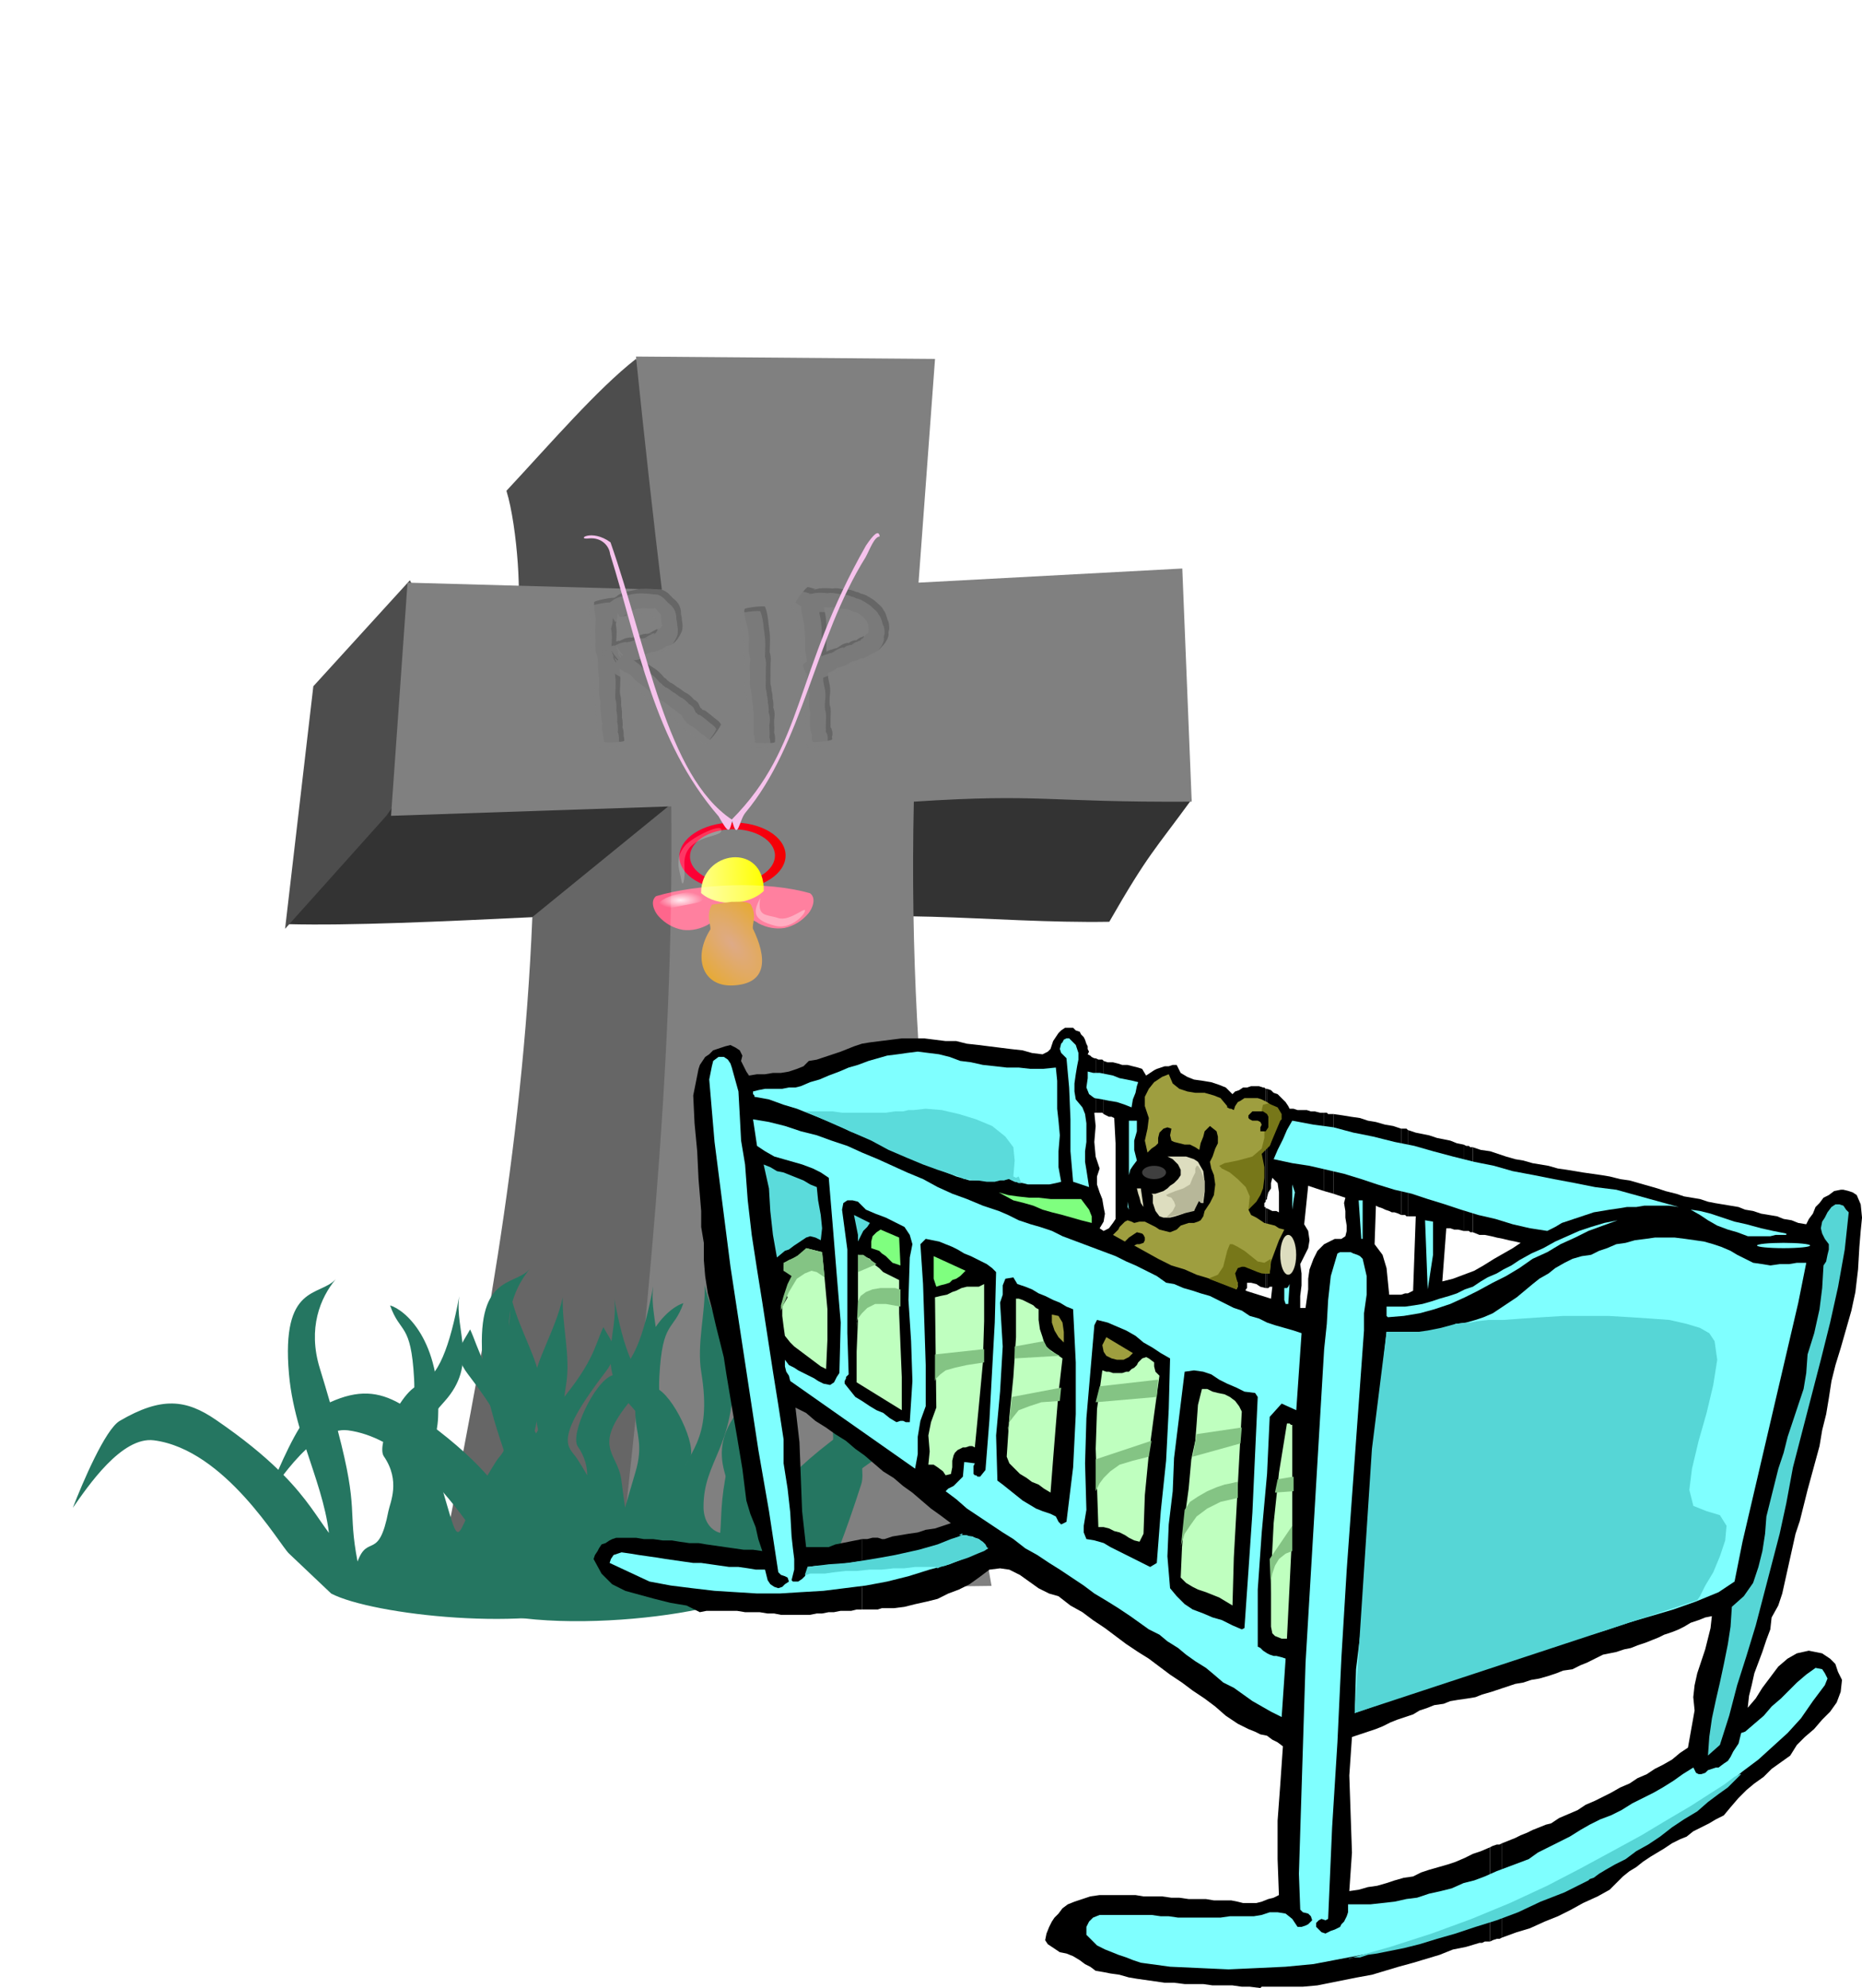
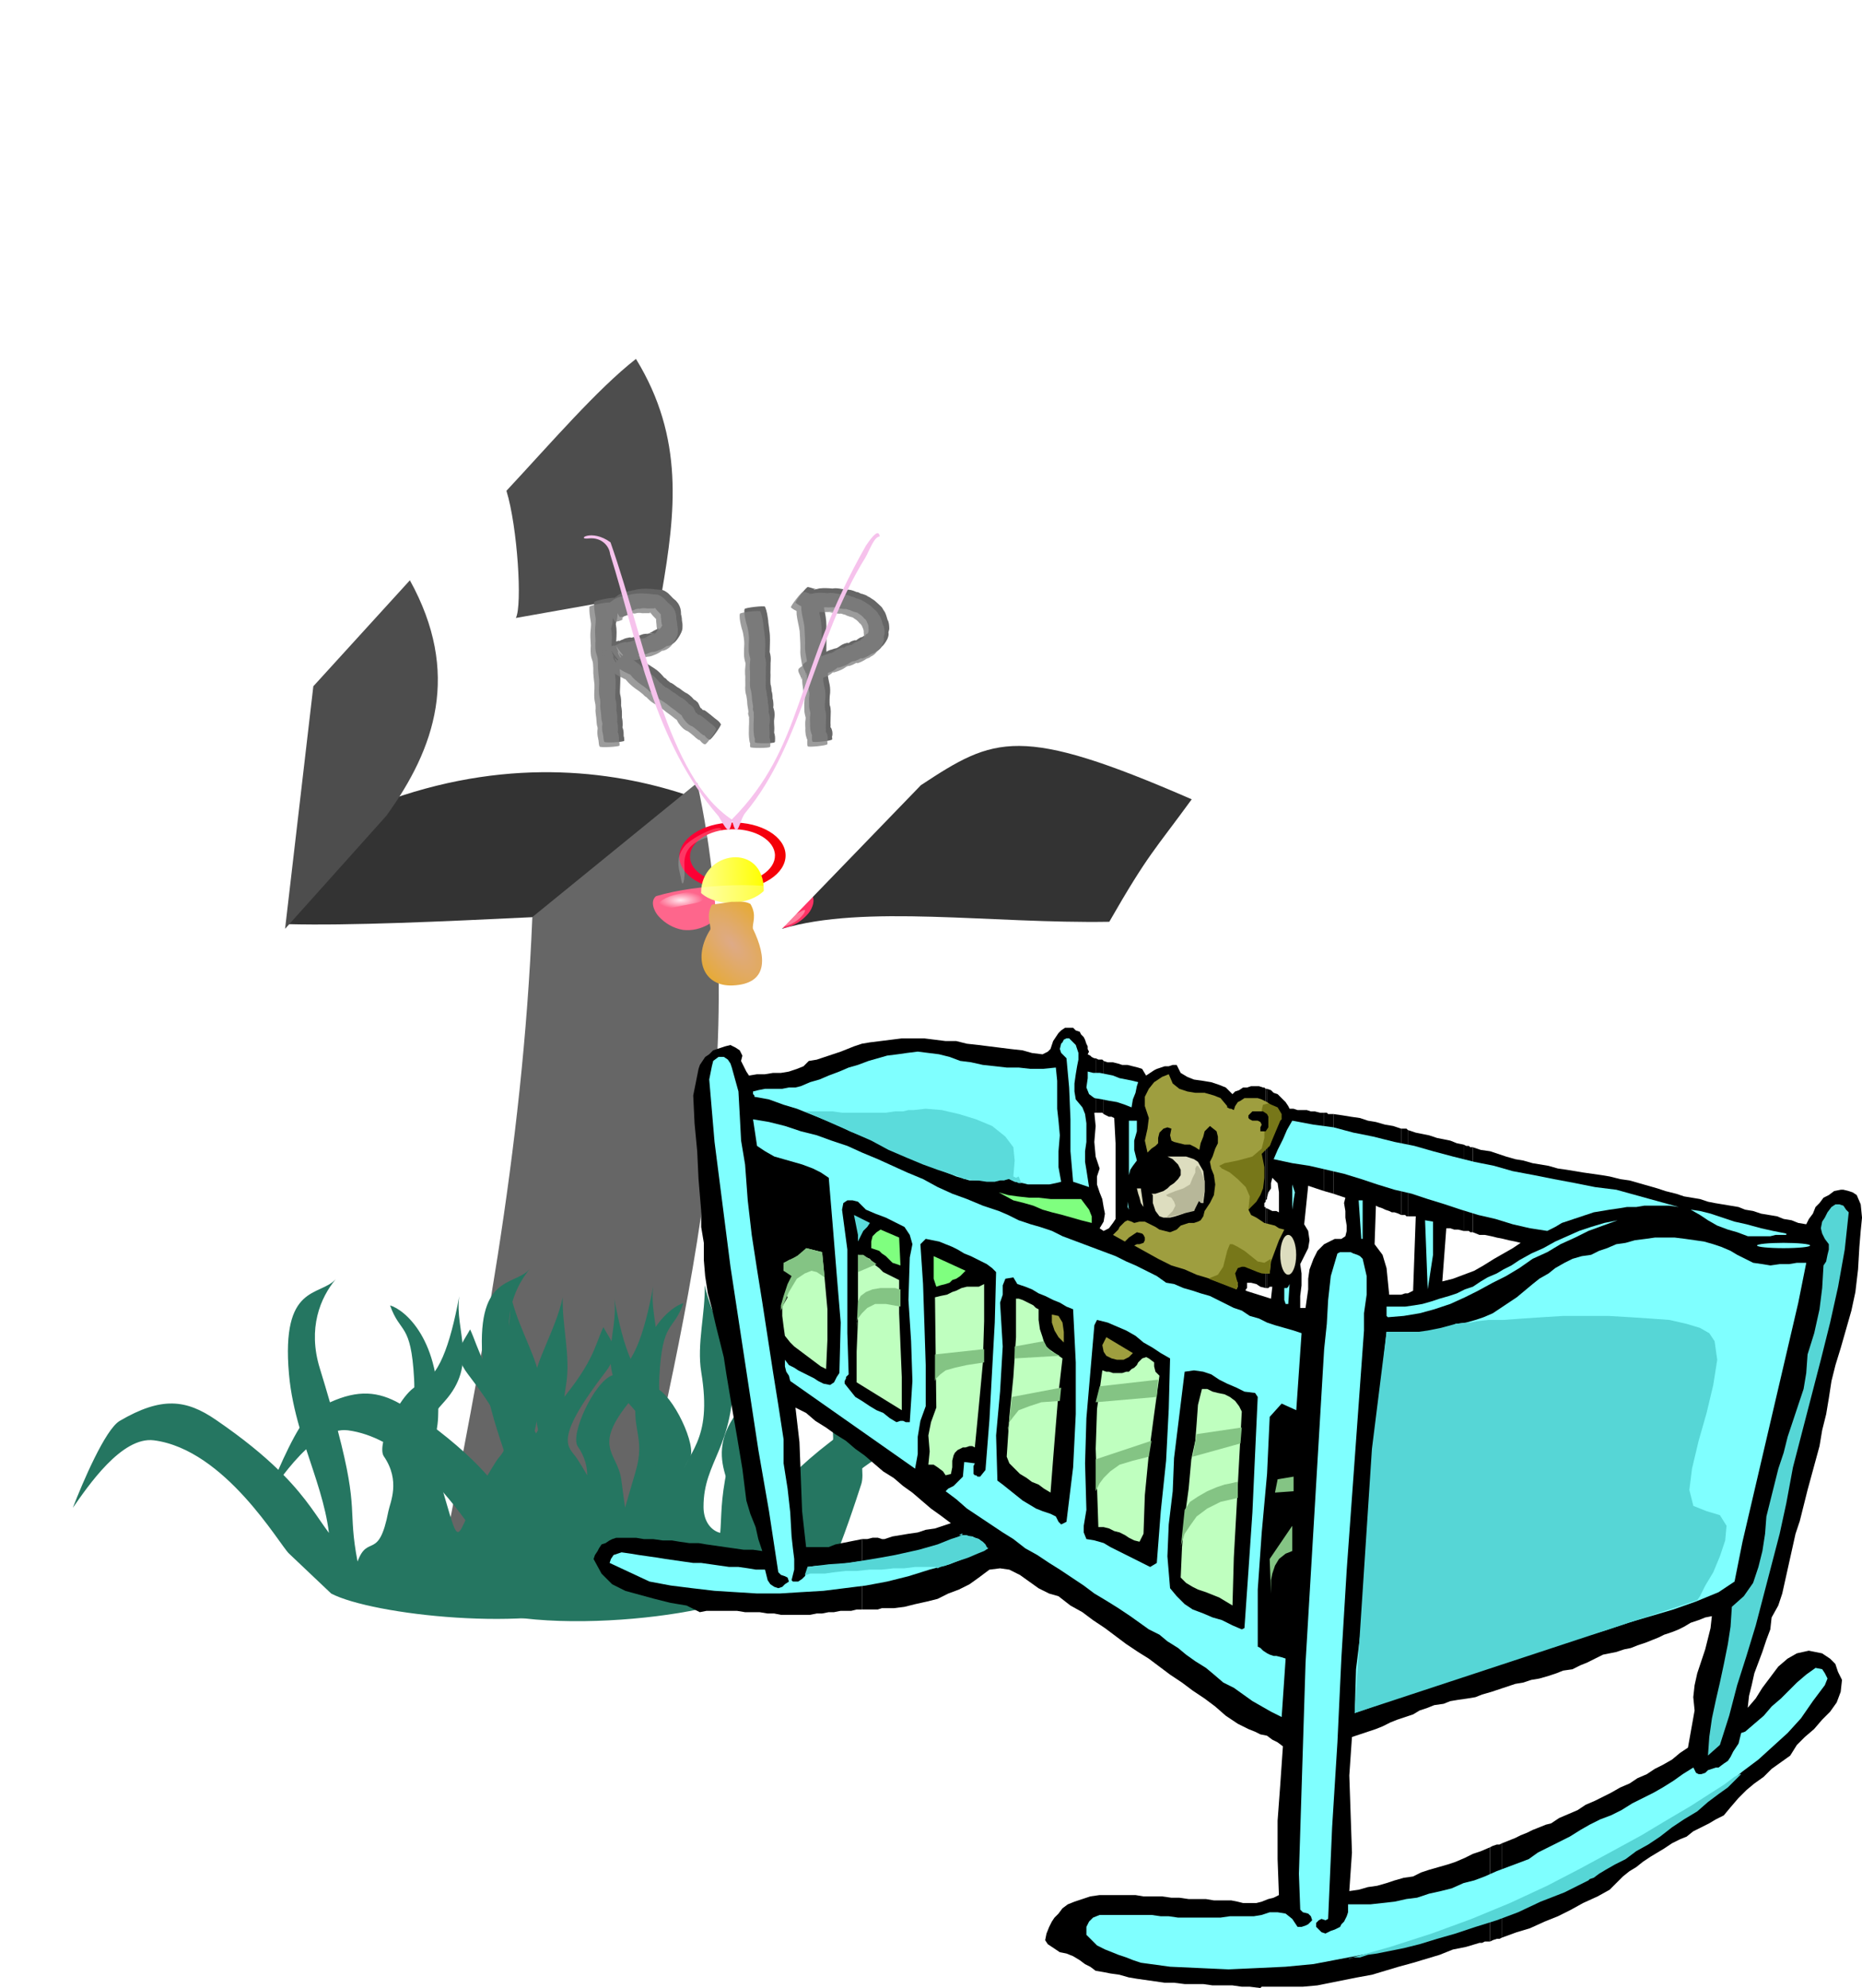
<svg xmlns="http://www.w3.org/2000/svg" xmlns:xlink="http://www.w3.org/1999/xlink" height="844.101" viewBox="0 0 4507.605 4812.405" width="790.658">
  <defs>
    <filter id="filter3866">
      <feColorMatrix in="SourceGraphic" result="fbSourceGraphicAlpha" values="1 0 0 -1 0 1 0 1 -1 0 1 0 0 -1 0 -0.8 -1 0 3.7 -2.4" />
      <feGaussianBlur in="fbSourceGraphicAlpha" result="result0" stdDeviation=".5" />
      <feSpecularLighting in="result0" result="result8" specularConstant=".75" specularExponent="6" surfaceScale="7">
        <feDistantLight azimuth="235" elevation="15" />
      </feSpecularLighting>
      <feDiffuseLighting diffuseConstant=".2" in="result0" result="result6" surfaceScale="20">
        <feDistantLight azimuth="235" elevation="25" />
      </feDiffuseLighting>
      <feBlend in2="SourceGraphic" mode="screen" result="result7" />
      <feComposite in="result8" in2="result7" k1="0" k2="1" k3="1" k4="0" operator="arithmetic" result="result9" />
      <feComposite in="result9" in2="SourceGraphic" operator="in" result="result2" />
    </filter>
    <filter height="2.122" id="filter3952" width="1.427" x="-.213" y="-.561">
      <feGaussianBlur stdDeviation="5.771" />
    </filter>
    <filter height="1.5" id="filter4799" width="1.5" x="-.25" y="-.25">
      <feGaussianBlur in="SourceAlpha" result="blur" stdDeviation="6.2" />
      <feColorMatrix result="bluralpha" type="matrix" values="1 0 0 0 0 0 1 0 0 0 0 0 1 0 0 0 0 0 0.554 0" />
      <feOffset dx="24.8" dy="20.4" in="bluralpha" result="offsetBlur" />
      <feMerge>
        <feMergeNode in="offsetBlur" />
        <feMergeNode in="SourceGraphic" />
      </feMerge>
    </filter>
    <linearGradient gradientUnits="userSpaceOnUse" id="linearGradient3980" x1="320.181" x2="410.117">
      <stop offset="0" stop-color="#ff0" />
      <stop offset="1" stop-color="#ffff8a" />
    </linearGradient>
    <linearGradient id="linearGradient3726">
      <stop offset="0" stop-color="#f30000" />
      <stop offset="1" stop-color="#fe003f" />
    </linearGradient>
    <linearGradient gradientUnits="userSpaceOnUse" id="linearGradient3960" x1="261.635" x2="291.777" xlink:href="#linearGradient3726" y1="224.281" y2="254.586" />
    <linearGradient gradientUnits="userSpaceOnUse" id="linearGradient3740" x1="286.138" x2="446.221" xlink:href="#linearGradient3726" />
    <linearGradient gradientUnits="userSpaceOnUse" id="linearGradient3732" x1="250.018" x2="478.655" xlink:href="#linearGradient3726" />
    <radialGradient cx="438.919" cy="321.093" gradientTransform="matrix(1,0,0,.38,0,198.972)" gradientUnits="userSpaceOnUse" id="radialGradient3946" r="32.471">
      <stop offset="0" stop-color="#fff" />
      <stop offset="1" stop-color="#fff" stop-opacity="0" />
    </radialGradient>
    <radialGradient cx="367.275" cy="258.044" gradientTransform="matrix(.989,-.804,1.721,2.117,-439.919,7.134)" gradientUnits="userSpaceOnUse" id="radialGradient3918" r="43.805">
      <stop offset="0" stop-color="#deaa87" />
      <stop offset="1" stop-color="#e6aa37" />
    </radialGradient>
  </defs>
  <path d="m208,280.362-44,53c26.448.71 65.495-1.099 105-3l67-51c-31.093-10.788-75.738-17.319-128,1z" fill="#333" filter="url(#filter4799)" transform="matrix(5.701,0,0,5.701,-380.569,220.283)" />
  <path d="m216,187.362-41,45-12,103 43-48c20.786-28.72 31.723-60.652 10-100z" fill="#4d4d4d" filter="url(#filter4799)" transform="matrix(5.701,0,0,5.701,-380.569,220.283)" />
  <path d="m268,330.362c-4.16,101.173-21.889,188.777-39,277l78,9c24.625-108.882 55.951-228.9 31-343l-70,57z" fill="#666" filter="url(#filter4799)" transform="matrix(5.701,0,0,5.701,-380.569,220.283)" />
  <path d="m312,93.362c-16.373,12.786-36.141,35.756-55,56 4.705,15.273 6.804,48.738 4,54l62-11c5.741-33.667 9.669-65.333-11-99z" fill="#4d4d4d" filter="url(#filter4799)" transform="matrix(5.701,0,0,5.701,-380.569,220.283)" />
  <path d="m548,280.362c-15.752,21.638-18.365,22.989-35,52-50.333.854-103.816-7.54-139,3l59-61c31.225-20.553 41.828-25.882 115,6z" fill="#333" filter="url(#filter4799)" transform="matrix(5.701,0,0,5.701,-380.569,220.283)" />
-   <path d="m215,188.362-7,99 119-4c1.19,116.314-11.245,224.453-23,333l159-2c-18.276-102.571-35.898-203.961-33-333 54.442-3.563 55.719.355 118,0l-4-99-112,6 7-95-127-1c3.667,35.708 7.333,68.626 11,99l-108-3z" fill="#808080" filter="url(#filter4799)" transform="matrix(5.701,0,0,5.701,-380.569,220.283)" />
  <g fill="#666" filter="url(#filter4799)" transform="matrix(2.238,0,0,2.145,1997.461,1053.413)">
    <path d="m-252.63,163.436c3.054,6.35 3.667,13.497 3.13,20.436 .024,3.079-1.3,5.942-1.701,8.934 .575,3.033.814,6.11.842,9.192 .002,3.389-.214,6.776-.422,10.158 .09,2.01.02,4.051.172,6.056 .056.744.309,1.459.456,2.191 1.315,3.46 1.885,7.137 2.025,10.818 .505,3.788.802,7.587.909,11.406 .477,3.992.972,7.976.939,12.001 .031,3.574-.322,7.134-.355,10.704-.008,2.252-.332,4.544.106,6.762 1.009,3.512 1.188,7.159 1.068,10.789-.014.572-.071,1.144-.043,1.716 .05,1.021.405,2.172.539,3.183 .154,1.161.249,2.328.373,3.492 .093,1.757.094,3.524.048,5.284-.067,2.528-.196.914.004,1.854 .567,2.431.757,4.907.765,7.397 .164,1.449-.428,3.006-.099,4.445 .014.061.12-.152.157-.102 .114.153.115.364.173.546 .95,2.947.832,5.976.856,9.02 .371-.795.648,3.661.652,3.794-.018.324-.036.648-.054.972 .085,1.513-21.31,2.71-21.394,1.198l-.107.179c-.931-1.668-.929-4.678-1.165-6.464 .074-.585-.162-.952-.286-1.544-.255-1.219-.268-2.485-.676-3.675-.446-2.907-.473-5.75-.057-8.658 .108-1.292-.448-2.465-.703-3.722-.514-2.848-.467-5.683-.785-8.544-.363-3.605-1.175-7.213-.712-10.854 .026-2.121-.111-4.229-.651-6.295-.835-3.757-.907-7.537-.798-11.374 .157-3.077.319-6.17.18-9.248-.489-4.204-.961-8.418-1.226-12.641 .036-3.571.021-7.143-.314-10.702-.247-3.094-1.776-5.864-2.211-8.946-.423-3.758-.5-7.474-.189-11.244-.131-3.188-.323-6.371-.457-9.559-.118-3.787.147-7.562.566-11.326 .185-2.272.24-4.484-.226-6.745-.88-5.361-1.623-10.843-1.382-16.279-.326-1.559 21.727-6.163 22.053-4.603z" fill="#666" />
    <path d="m-238.993,182.591c-1.683.889-6.324,2.866-8.158,1.76-2.772-6.563-5.843-13.007-8.315-19.689-.048-.13 1.857-.344 1.868-.34 .15.057-.244.21-.348.332-1.177,1.381 1.432-1.258-1.117,1.218-.585,1.161-1.743,2.236.629-.783 .838-1.066 1.596-1.687 2.564-2.551 1.382-.733 1.718-1.397 3.19-2.457 .702-.505 1.491-.876 2.237-1.314 2.942-1.445 6.141-2.321 9.292-3.198 1.41.067 2.797-.569 4.161-.854 .424-.089.864-.085 1.29-.167 5.777-1.696 11.831-1.872 17.812-1.493 2.858.193 5.688.523 8.552.641-1.49-.011-5.948-.228-4.471-.034 2.63.345 5.305.214 7.943.489 2.735.285 5.137,2.206 7.217,3.828 1.867,1.72 3.425,3.734 5.173,5.559 1.042,1.075 2.371,1.878 3.376,2.988 .645.713 1.798,2.317 2.398,3.132 2.241,3.803 3.078,7.289 3.04,11.658-.043.528-.106,1.055-.128,1.584-.012.271-.061-.586.095-.808 .136-.193.201.328.346,1.022 .424,2.033.215.827.526,3.004 .142,1.582.081,3.06.423,4.55 .567,2.237.291,4.489.292,6.75-.218,3.286-1.834,6.066-3.293,8.909-1.68,2.874-3.562,5.843-6.182,7.967-.823.667-1.745,1.2-2.618,1.799-1.274.546-2.585,1.255-3.988,1.476-.058.009-.072-.091-.109-.137l-.747.217c.036-.06.174-.207.109-.18-.175.073-.31.219-.464.329-2.401,1.84-5.046,3.376-7.873,4.459-4.473,2.137-7.425,2.345-12.791,2.156-1.955-.069 3.908-.209 5.864-.268 .175-.005-.344.071-.516.107-2.05.332-4.153,1.502-6.269,2.258-.349.082-.702.152-1.048.244-1.494.398-2.922.867-4.446,1.153-1.958.368-2.396.649-1.57.191-.045-.036-.079-.119-.135-.107-.881.187-1.716.557-2.596.749-1.262.276-1.876.207-3.083.511-2.344.234-4.571,1.309-6.728,2.237-1.72.481-3.15.417-4.712,1.222-.406.337-5.465,2.272-5.626,2.056-12.738-17.177-16.868-13.483-10.532-18.446 8.091-5.066 5.441-.016 14.209,16.422 .145.271-2.946,1.532-3.026,1.566-8.047,2.479-2.556,1.411-14.645-14.5-.228-.301.39-.647.606-.957 1.246-1.789 1.312-1.568 3.454-3.572 1.22-.858 13.353,16.394 12.133,17.252 .814-.786 1.666-1.536 2.443-2.359 .277-.293.822-1.239.806-1.257-13.088-14.84-7.255-16.809-14.487-13.79-7.007,4.725 6.47,23.111 12.63,17.449 .633-7.143.153-1.351-12.155-17.372-.179-.234-.547.223-.831.299-.05.013.066-.082.111-.108 .182-.103.371-.195.565-.273 .262-.106.534-.186.801-.279 1.169-.595 2.301-1.267 3.497-1.805 1.135-.51 1.598-.548 2.632-.9 1.604-.547.934-.628 1.764-.456 .109.073.198.238.328.218 .945-.146 1.721-.839 2.603-1.208 .297-.124.632-.144.926-.275 4.635-2.054-1.394.196 4.09-1.742 1.227-.198 2.418-.591 3.647-.778 1.222-.186 2.305.764 3.49-.166 .594-.121 1.175-.34 1.781-.362 .232-.008-.42.198-.617.319-.127.078.302.057.446.02 .556-.143 2.02-.791 2.379-.942 3.12-.609 5.852-2.669 9.049-2.863 .382-.05.762-.123 1.147-.149 2.396-.166 4.816-.073 7.191-.427 1.932-.288-3.911.037-5.854.228-.201.02-.398.557-.197.573 .192.015.371-.103.556-.155 2.165-1.104 4.503-1.826 6.42-3.413 .093-.05 6.511-3.599 6.492-2.998-.007.227-.307.333-.461.5-.002.005-.532,1.663.35.775 .355-.358.558-.845.896-1.22 .195-.216.573-.2.738-.466 .363-.56 1.844-4.293 1.817-1.684 .05-.254.119-1.372.199-.554 .001.008.457,1.971-.002.928-.974-2.424-1.529-4.939-1.547-7.559-.17-2.428-.647-4.995-.415-7.272 .011.324.085.702-.252.611-1.728-1.93-3.648-3.705-5.101-5.876-.468-.622-1.098-1.243-1.463-1.939-.013-.025 1.002.863.215.682-1.351-.427.053.217-.112.488-.085.139-.65.036-.487.043 5.66.251 10.097.193-1.279.165-3.034.061-6.068.028-9.102.045-4.582.109 1.621-.029 2.457-.127 .453-.053-.905-.11-1.359-.155-1.184-.119-2.349-.084-3.536-.003-.335.073-3.477.756-3.546.761-.155.01-.233-.217-.378-.271-.75-.278-1.767.467-2.441.532 .059-.089.257-.198.177-.268-.14-.122-1.154.401-1.43.532-1.519.719-3.048,1.632-4.791,1.58 .014-.173-.003-.35.042-.518 .074-.28.596-.859.311-.81-.094.016-2.552,2.033-2.919,2.235-.041.022.023-.09.035-.135 .524-1.109-.388.752.969-1.416 .193-.309.658-1.299.474-.985-.907,1.549-1.688,3.161-2.972,4.47-1.896,1.669-3.448,2.942-5.819,3.869-.122.048-2.014.533-2.088.407-3.691-6.283-6.77-12.906-10.155-19.36 .367-1.856 6.16-2.624 7.635-2.752 1.398-.737 11.819,19.034 10.421,19.771z" fill="#666" />
    <path d="m-237.395,222.842c.577.146 1.177.221 1.731.438 4.101,1.607 8.067,4.379 11.539,7.05 1.422,1.277 3.109,2.264 4.398,3.694 1.282,1.423 2.392,3.085 3.605,4.578 1.192.216 2.113,1.186 3.077,1.828 1.834,1.221 3.628,2.351 5.373,3.713 3.34,2.572 6.129,5.612 8.697,8.936 .261.212.491.469.783.636 .076.044.189-.089.261-.039 1.631,1.116 2.475,3.122 4.294,3.991 .471.427.888.923 1.413,1.281 .165.113.407.018.594.089 .359.135.693.33 1.025.522 1.568.905 2.946,2.028 4.333,3.181 .645.403 1.162.982 1.798,1.397 .266.173.57.28.855.42 .421.269.852.523 1.262.808 1.371.953 1.687,1.274 2.986,2.371 1.348.84 2.499,1.912 3.901,2.671 .438.237.925.382 1.343.651 1.686,1.082 2.63,2.016 4.122,3.332 1.271.982 2.092,2.377 3.196,3.511 .458.471 1.346.667 1.854,1.099s.958.929 1.438,1.393c1.903.825 2.958,6.046 4.304,7.414 .094.095.255-.079.382-.119l.842,1.094c.266.317.482.683.798.95 .527.445.851-.044 1.459.194 1.302.508 1.76,1.058 3.047,2.02 2.892,2.203 5.576,4.659 8.345,7.016 1.844,1.609 3.919,2.882 5.444,4.831 .544.694 1.455,2.277 1.913,3.047 1.598,2.651-.028-.135-.394-.485-1.786-1.71-1.821-1.435-.747-.905 .193.097.334.226.462.393 1.227.845-10.725,18.191-11.952,17.346-.127.042-.229.118-.444-0-2.505-.914-4.013-3.153-5.659-5.055-.226.545-.979-.013-1.262-.21-1.611-1.121-3.086-2.453-4.442-3.867-2.203-1.907-4.372-3.857-6.722-5.586-4.183-1.415-7.458-5.258-9.839-8.788-1.194-1.949-1.237-1.882-2.263-4.342-.146-.351-.203-.732-.322-1.093-.056-.169-.301-.642-.2-.495 .42.607.476,1.432 1.126,1.905-.851.033-.332.073-1.72-.901-2.055-1.443-3.788-3.25-5.822-4.718-2.997-2.212-6-4.42-8.751-6.939-2.09-1.547-4.229-3.024-6.418-4.426-2.97-1.786-5.943-3.588-8.272-6.215-3.273-3.303-.262-.163-2.467-2.679-.06-.068.226.267.141.234-1.612-.646-2.702-2.251-3.932-3.392-2.445-2.233-5.074-4.224-7.796-6.112-3.753-2.876-7.367-5.978-10.201-9.795-.098-.12-1.134-1.428-1.274-1.474-.153-.05.294.446.134.464-.64.071-3.382-2.09-3.921-1.948-4.479-2.365-8.969-4.929-12.607-8.499-1.161-1.071 13.987-17.487 15.148-16.415z" fill="#666" />
    <path d="m-89.752,173.239c2.02,5.013 2.708,10.393 3.414,15.712 .029,2.642.628,5.229.903,7.847 .546,5.187-.188-.007.304,3.321 .669,3.62.674,7.306.718,10.973 .008,3.451-.199,6.9-.247,10.351 .063.923-.168,1.836-.158,2.757 .001.13.623,2.432.663,2.636 .705,3.215.661,6.463.357,9.715-.047,2.446.02,4.885-.071,7.331-.21,2.207-.014,4.408.017,6.616 .047,2.045-.192,4.061-.145,6.1 .072,1.49.015,3.011.2,4.493 .032.254.213.468.277.716 .066.312.137.623.198.936 .275,1.415.484,2.841.568,4.282 .088,1.527-.072,2.202.095,1.405 .906,2.67 1.035,5.505 1.021,8.298 .695,2.093.83,4.366.934,6.567 .138,1.936-.339,3.83-.596,5.729-.489-6.593 1.338.767 1.571,2.253 .105.669.149,1.346.223,2.02 .244,2.841-.189,5.658-.533,8.469-.086,1.846.107,3.698.162,5.551 .267,2.622.12,5.258-.036,7.881-.021.789-.123,1.582-.257,2.359-.025.143-.079.563-.108.421-1.005-5.041.319-1.725-1.592-5.654 2.43,2.762 2.979,6.342 2.972,9.874-.206,1.289.205,2.958-.465,4.151l-.112-.255c.01,1.5-21.21,1.646-21.22.145l-.116-.665c-.186-1.4-.124-2.877.251-4.241 .26,1.257.526,2.597 1.29,3.488-.548-.956-1.278-1.827-1.644-2.867-.716-2.035-.96-4.639-1.138-6.857-.129-2.463-.29-4.932-.125-7.398-.028-2.443.041-4.88.186-7.317 .064-1.811.101-3.623.008-5.434-.005-.166-.05-1.224-.021-1.462 .011-.092.111-.165.105-.257-.133-2.001-1.663-3.918-.85-6.042 .078-.879.055-1.705-.111-2.567-.335-2.576-.937-5.117-1.076-7.72-.07-1.881-.129-3.782-.521-5.627-.221-1.943-.494-3.765-1.147-5.628-.586-3.05-.653-6.031-.413-9.116 .059-2.008-.119-3.995-.077-6.008 .027-2.138.134-4.262-.18-6.389-.171-3.025-.091-6.046.31-9.053 .073-1.214.332-2.539.103-3.708-1.036-3.276-1.596-6.637-1.612-10.082 .009-3.499.036-6.999.297-10.489 .147-2.767-.153-5.487-.542-8.227-.402-3.383-1.008-6.69-2.136-9.924-1.138-4.657-2.405-9.885-2.345-14.703 .009-.692.197-1.371.296-2.056-.188-1.566 21.965-4.219 22.152-2.653z" fill="#666" />
    <path d="m-25.66,161.354c.23,3.075-.311,6.148-.413,9.217-.054,1.612.122,3.459.235,5.054 1.377,6.187 2.348,12.384 2.409,18.73-.228,4.577.042,9.151.089,13.729 .013,4.03-.064,8.059-.097,12.088-.308,2.542.31,5.055 1.039,7.482 1.18,4.185 1.372,8.476 1.049,12.787-.179,2.95-.462,5.896-.438,8.853-.111,3.091.792,6.03 1.279,9.066 1.02,3.975 1.374,8.054 1.132,12.142-.306,2.366-.577,4.716-.562,7.098-.084,2.205.023,4.4.109,6.601 .981,2.152 1.033,4.811 1.152,7.153-.07,2.494-.152,4.98-.209,7.475-.072,1.953-.117,3.906-.114,5.861 .034.392.075.782.101,1.175 .076,1.14-.007,2.224-.068,3.361-.016.307.1,1.192-.042.92-.151-.288.009-.651.013-.976 .3-.27-.078.024.35.679 .079-.084.133-.235.223-.062 .459.889.437.926.734,1.814 .197.67.454,1.325.592,2.01 .28,1.386.333,3.173.178,4.562-.109.971-.834,2.827-.393,2.156 .176.252.159,1.811.168,2.256-.099.223.04,1.118-.298.487 .164,1.489-20.901,3.804-21.065,2.315-.197-.645-.42-1.285-.486-1.961-.15-2.325-.109-4.708.407-6.989 .123-.44.233-.884.368-1.32 .042-.134.168-.53.162-.389-.016.397-.171.78-.193,1.177-.074,1.307.073,2.652.483,3.894-1.779-1.872-2.206-4.674-2.864-7.069-.3-2.509-.618-5.041-.406-7.571-.117-2.424-.281-4.853-.145-7.28 .117-1.619.487-3.237.42-4.851-.605-2.788-1.44-5.544-1.395-8.433-.004-2.563-.143-5.117-.106-7.681 .133-2.07.535-4.169.419-6.234-.545-3.215-1.183-6.41-1.642-9.64-.441-3.979-1.252-7.951-.96-11.974 .086-3.1.195-6.194.483-9.283-.11-2.732-.384-5.477-.994-8.144-.618-3.892-1.428-7.785-1.58-11.726 .071-3.747.166-7.498-.02-11.244-.224-4.369-.485-8.737-.659-13.108-.878-6.261-2.56-12.378-3.27-18.67-.403-7.339-.143-14.838 3.459-21.454 .419-1.511 21.786,4.409 21.367,5.92z" fill="#666" />
    <path d="m-43.319,150.963c3.775.7 7.155,2.696 11.055,2.552-1.689-.033-3.379-.169-5.067-.099 .551.311.551.414 1.272.319 1.741-.229 3.465-.862 5.196-1.19 4.934-.567 9.89-.297 14.815.189 2.235.164-.076-.043 1.69.206 .149.021.599.028.449.029-9.372.074-5.634.22-3.679-.129 5.356-1.389 10.571.6 15.833,1.062 3.583-.178 7.108.974 10.327,2.437 .326.143.628.364.978.429 .104.019.162-.135.243-.203 .505.163 1.026.282 1.514.489 1.083.459 2.793,1.835 4.079,1.684 1.928.744 4.676,1.457 6.165,2.936 1.584.501 2.82,1.665 4.174,2.56 1.04.688 2.052,1.262 3.017,2.079 2.206,2.069 4.453,4.039 6.547,6.217 1.608,1.318 2.351,3.212 3.337,4.954 .028.05.136-.004.168.044 1.226,1.826 1.202,2.088 2.088,4.219 .792,2.022 1.195,4.138 1.839,6.204 1.61,2.527 1.795,6.373 1.874,9.296 .228,1.67-.857,3.878-.911,5.239 .676,2.33-.285,4.979-1.126,7.15-.905,1.832-1.859,3.624-3.065,5.271-.878,1.25-1.859,2.49-3.042,3.472-.106.088.205-.186.294-.291 .035-.042-.088.065-.131.098-1.824,2.69-4.244,4.882-7.218,6.2-.873,1.338-3.464,1.701-4.7,2.475-.63.395-1.213.86-1.819,1.291-1.462.837-6.78,4.023-8.456,3.366l.014-.31c-.192.056-.577.369-.577.169-0-.258.811-.621.576-.515-.341.153-.591.458-.904.663-1.057.692-2.204,1.238-3.308,1.853-1.526.365-3.161,1.695-4.789,1.326-1.519.464-2.554,1.036-3.352,1.782-2.571,2.03-5.626,3.249-8.657,4.407-.625.073-4.053,1.55-4.656,1.298-.184-.077.286-.278.421-.424 .194-.211.376-.431.565-.646l-.65.418 .061-.074c-1.518,1.493-3.028,2.591-4.785,3.836-1.683.821-7.366,3.779-9.073,2.642-1.606.051-.653-.258 1.177-1.589 .187-.136-.337.316-.519.459-1.924,1.518-1.25,1.073-3.083,2.016 .028-.033.114-.069.083-.099-.081-.078-.385-.004-.324-.098 .458-.703.627-.628 1.064-1.502 .429-.949 2.53-5.358 1.371-5.189-1.537.224-47.135,15.782-.963,2.441 .406-.117.164-.83.245-1.245 .007-.385.051-.77.022-1.154-.116-1.529-.996-5.899-1.333-4.403-3.145,13.948 2.525,9.401-4.206,14.813-1.259.54-2.787,1.515-4.239,1.473-2.379-.07-5.97,1.55-7.12-.534-8.025-14.549-7.688-14.495-2.326-18.206 1.527-.986.521-.369 3.086-1.732 1.373-.579 9.564,18.832 8.191,19.411 2.338-1.291 1.497-.704 2.654-1.557 10.691-10.024-5.039-23.04-11.997-16.851-4.802,4.907.342.764-2.444,13.642-.381,1.763-1.472-3.36-1.642-5.156-.059-.626-.01-1.257-.015-1.885 .117-.707-.321-1.868.35-2.12 5.943-2.234 12.229-3.43 18.398-4.928 .188-.046.644.27.466.346-6.018,2.572-11.798,6.124-18.244,7.253-1.456.255 1.238-5.063 1.612-5.849 1.595-2.441 3.717-4.416 6.423-5.568-.28.393-.654.721-.891,1.142-.146.26 4.082-2.949 4.044-2.741 1.226-.61 1.561-.855 2.953-1.193 1.005-.244.273.196 1.32.114 1.236-.097.91-.672 1.169.087 .09.082.156.293.269.246 .435-.18.745-.576 1.141-.83 1.071-.687 2.196-.833 3.125-1.716 1.488-1.262 2.883-2.168 4.682-2.859 1.763-.678.851-.54 1.971-.642 1.829-.627 3.641-1.444 5.56-1.685 1.54-.644 2.869-1.594 4.151-2.613 2.766-2.045 5.696-3.231 9.106-3.641-3.007,3.001 2.002-1.092 2.687-1.346 1.291-.625 1.972-.857 3.282-1.178 .431-.106.836-.367 1.279-.366 .136 0.0.043.368.179.368 .304.001.556-.244.834-.366 .052.059.092.22.157.176 .507-.342.89-.843 1.378-1.212 .466-.353 3.567-2.505 4.312-2.348 .152.032-.085.299-.128.449 1.071-.838 1.136-.952 2.396-1.647 1.518-.837.519.094.583.957 .778-1.168 1.856-3.371 3.364-3.599 .097-.114.273-.147.359-.27 .277-.395 1.555-3.174.7-.732-.013.037.013-.077.02-.116 .269-.462.007-.06-.027.576-.019.359.041.718.037,1.077-.004.321-.045-.64-.038-.961 .009-.446.149-1.842.189-2.269 .154-1.269.227-2.182-.076-3.397 .003-1.838.082-2.845-.62-4.699l.141.301c-.627-1.432-1.083-2.846-1.754-4.246 .037.085.094.164.11.256 .008.044-.058-.069-.083-.106-.39-.563-.735-1.158-1.162-1.692-.403-.504-1.554-.779-1.604-1.579-1.232-1.384-2.528-2.773-4.098-3.772-1.031-.639-1.944-1.361-2.878-2.137-.106-.088.474.226.337.239-.16.015-.297-.125-.445-.188-2.115-.608-4.229-1.171-6.261-2.054-.91-.462-1.774-1.066-2.762-1.322-.041-.011-.014.083-.021.125l-.65-.125c-3.263-1.058-.638-.401-2.814-.91l-.665-.021c-.138.049-.268.148-.414.147-2.036-.007-4.09-.536-6.11-.704-1.635-.249-3.246-.624-4.888-.815-.334-.039-1.341-.083-1.005-.093 4.888-.157 7.126.24 3.988-.225-3.739-.413-7.569.16-11.333-.021l-1.24-.061c-.395-.018-.79-.038-1.184-.052-4.571-.167 7.465-.047 2.39-.124-.291.001-1.806-5e-005-2.061.038-1.134.172-2.352.678-3.415,1.012-5.085,1.595-2.585.761-11.34.788-6.04-.792-12.247-2.583-16.856-6.759-1.261-.94 12.037-18.771 13.298-17.831z" fill="#666" />
  </g>
  <g fill="#808080" filter="url(#filter4799)" opacity=".779" transform="matrix(2.238,0,0,2.145,1986.059,1064.815)">
    <path d="m-252.63,163.436c3.054,6.35 3.667,13.497 3.13,20.436 .024,3.079-1.3,5.942-1.701,8.934 .575,3.033.814,6.11.842,9.192 .002,3.389-.214,6.776-.422,10.158 .09,2.01.02,4.051.172,6.056 .056.744.309,1.459.456,2.191 1.315,3.46 1.885,7.137 2.025,10.818 .505,3.788.802,7.587.909,11.406 .477,3.992.972,7.976.939,12.001 .031,3.574-.322,7.134-.355,10.704-.008,2.252-.332,4.544.106,6.762 1.009,3.512 1.188,7.159 1.068,10.789-.014.572-.071,1.144-.043,1.716 .05,1.021.405,2.172.539,3.183 .154,1.161.249,2.328.373,3.492 .093,1.757.094,3.524.048,5.284-.067,2.528-.196.914.004,1.854 .567,2.431.757,4.907.765,7.397 .164,1.449-.428,3.006-.099,4.445 .014.061.12-.152.157-.102 .114.153.115.364.173.546 .95,2.947.832,5.976.856,9.02 .371-.795.648,3.661.652,3.794-.018.324-.036.648-.054.972 .085,1.513-21.31,2.71-21.394,1.198l-.107.179c-.931-1.668-.929-4.678-1.165-6.464 .074-.585-.162-.952-.286-1.544-.255-1.219-.268-2.485-.676-3.675-.446-2.907-.473-5.75-.057-8.658 .108-1.292-.448-2.465-.703-3.722-.514-2.848-.467-5.683-.785-8.544-.363-3.605-1.175-7.213-.712-10.854 .026-2.121-.111-4.229-.651-6.295-.835-3.757-.907-7.537-.798-11.374 .157-3.077.319-6.17.18-9.248-.489-4.204-.961-8.418-1.226-12.641 .036-3.571.021-7.143-.314-10.702-.247-3.094-1.776-5.864-2.211-8.946-.423-3.758-.5-7.474-.189-11.244-.131-3.188-.323-6.371-.457-9.559-.118-3.787.147-7.562.566-11.326 .185-2.272.24-4.484-.226-6.745-.88-5.361-1.623-10.843-1.382-16.279-.326-1.559 21.727-6.163 22.053-4.603z" fill="#808080" />
    <path d="m-238.993,182.591c-1.683.889-6.324,2.866-8.158,1.76-2.772-6.563-5.843-13.007-8.315-19.689-.048-.13 1.857-.344 1.868-.34 .15.057-.244.21-.348.332-1.177,1.381 1.432-1.258-1.117,1.218-.585,1.161-1.743,2.236.629-.783 .838-1.066 1.596-1.687 2.564-2.551 1.382-.733 1.718-1.397 3.19-2.457 .702-.505 1.491-.876 2.237-1.314 2.942-1.445 6.141-2.321 9.292-3.198 1.41.067 2.797-.569 4.161-.854 .424-.089.864-.085 1.29-.167 5.777-1.696 11.831-1.872 17.812-1.493 2.858.193 5.688.523 8.552.641-1.49-.011-5.948-.228-4.471-.034 2.63.345 5.305.214 7.943.489 2.735.285 5.137,2.206 7.217,3.828 1.867,1.72 3.425,3.734 5.173,5.559 1.042,1.075 2.371,1.878 3.376,2.988 .645.713 1.798,2.317 2.398,3.132 2.241,3.803 3.078,7.289 3.04,11.658-.043.528-.106,1.055-.128,1.584-.012.271-.061-.586.095-.808 .136-.193.201.328.346,1.022 .424,2.033.215.827.526,3.004 .142,1.582.081,3.06.423,4.55 .567,2.237.291,4.489.292,6.75-.218,3.286-1.834,6.066-3.293,8.909-1.68,2.874-3.562,5.843-6.182,7.967-.823.667-1.745,1.2-2.618,1.799-1.274.546-2.585,1.255-3.988,1.476-.058.009-.072-.091-.109-.137l-.747.217c.036-.06.174-.207.109-.18-.175.073-.31.219-.464.329-2.401,1.84-5.046,3.376-7.873,4.459-4.473,2.137-7.425,2.345-12.791,2.156-1.955-.069 3.908-.209 5.864-.268 .175-.005-.344.071-.516.107-2.05.332-4.153,1.502-6.269,2.258-.349.082-.702.152-1.048.244-1.494.398-2.922.867-4.446,1.153-1.958.368-2.396.649-1.57.191-.045-.036-.079-.119-.135-.107-.881.187-1.716.557-2.596.749-1.262.276-1.876.207-3.083.511-2.344.234-4.571,1.309-6.728,2.237-1.72.481-3.15.417-4.712,1.222-.406.337-5.465,2.272-5.626,2.056-12.738-17.177-16.868-13.483-10.532-18.446 8.091-5.066 5.441-.016 14.209,16.422 .145.271-2.946,1.532-3.026,1.566-8.047,2.479-2.556,1.411-14.645-14.5-.228-.301.39-.647.606-.957 1.246-1.789 1.312-1.568 3.454-3.572 1.22-.858 13.353,16.394 12.133,17.252 .814-.786 1.666-1.536 2.443-2.359 .277-.293.822-1.239.806-1.257-13.088-14.84-7.255-16.809-14.487-13.79-7.007,4.725 6.47,23.111 12.63,17.449 .633-7.143.153-1.351-12.155-17.372-.179-.234-.547.223-.831.299-.05.013.066-.082.111-.108 .182-.103.371-.195.565-.273 .262-.106.534-.186.801-.279 1.169-.595 2.301-1.267 3.497-1.805 1.135-.51 1.598-.548 2.632-.9 1.604-.547.934-.628 1.764-.456 .109.073.198.238.328.218 .945-.146 1.721-.839 2.603-1.208 .297-.124.632-.144.926-.275 4.635-2.054-1.394.196 4.09-1.742 1.227-.198 2.418-.591 3.647-.778 1.222-.186 2.305.764 3.49-.166 .594-.121 1.175-.34 1.781-.362 .232-.008-.42.198-.617.319-.127.078.302.057.446.02 .556-.143 2.02-.791 2.379-.942 3.12-.609 5.852-2.669 9.049-2.863 .382-.05.762-.123 1.147-.149 2.396-.166 4.816-.073 7.191-.427 1.932-.288-3.911.037-5.854.228-.201.02-.398.557-.197.573 .192.015.371-.103.556-.155 2.165-1.104 4.503-1.826 6.42-3.413 .093-.05 6.511-3.599 6.492-2.998-.007.227-.307.333-.461.5-.002.005-.532,1.663.35.775 .355-.358.558-.845.896-1.22 .195-.216.573-.2.738-.466 .363-.56 1.844-4.293 1.817-1.684 .05-.254.119-1.372.199-.554 .001.008.457,1.971-.002.928-.974-2.424-1.529-4.939-1.547-7.559-.17-2.428-.647-4.995-.415-7.272 .011.324.085.702-.252.611-1.728-1.93-3.648-3.705-5.101-5.876-.468-.622-1.098-1.243-1.463-1.939-.013-.025 1.002.863.215.682-1.351-.427.053.217-.112.488-.085.139-.65.036-.487.043 5.66.251 10.097.193-1.279.165-3.034.061-6.068.028-9.102.045-4.582.109 1.621-.029 2.457-.127 .453-.053-.905-.11-1.359-.155-1.184-.119-2.349-.084-3.536-.003-.335.073-3.477.756-3.546.761-.155.01-.233-.217-.378-.271-.75-.278-1.767.467-2.441.532 .059-.089.257-.198.177-.268-.14-.122-1.154.401-1.43.532-1.519.719-3.048,1.632-4.791,1.58 .014-.173-.003-.35.042-.518 .074-.28.596-.859.311-.81-.094.016-2.552,2.033-2.919,2.235-.041.022.023-.09.035-.135 .524-1.109-.388.752.969-1.416 .193-.309.658-1.299.474-.985-.907,1.549-1.688,3.161-2.972,4.47-1.896,1.669-3.448,2.942-5.819,3.869-.122.048-2.014.533-2.088.407-3.691-6.283-6.77-12.906-10.155-19.36 .367-1.856 6.16-2.624 7.635-2.752 1.398-.737 11.819,19.034 10.421,19.771z" fill="#808080" />
    <path d="m-237.395,222.842c.577.146 1.177.221 1.731.438 4.101,1.607 8.067,4.379 11.539,7.05 1.422,1.277 3.109,2.264 4.398,3.694 1.282,1.423 2.392,3.085 3.605,4.578 1.192.216 2.113,1.186 3.077,1.828 1.834,1.221 3.628,2.351 5.373,3.713 3.34,2.572 6.129,5.612 8.697,8.936 .261.212.491.469.783.636 .076.044.189-.089.261-.039 1.631,1.116 2.475,3.122 4.294,3.991 .471.427.888.923 1.413,1.281 .165.113.407.018.594.089 .359.135.693.33 1.025.522 1.568.905 2.946,2.028 4.333,3.181 .645.403 1.162.982 1.798,1.397 .266.173.57.28.855.42 .421.269.852.523 1.262.808 1.371.953 1.687,1.274 2.986,2.371 1.348.84 2.499,1.912 3.901,2.671 .438.237.925.382 1.343.651 1.686,1.082 2.63,2.016 4.122,3.332 1.271.982 2.092,2.377 3.196,3.511 .458.471 1.346.667 1.854,1.099s.958.929 1.438,1.393c1.903.825 2.958,6.046 4.304,7.414 .094.095.255-.079.382-.119l.842,1.094c.266.317.482.683.798.95 .527.445.851-.044 1.459.194 1.302.508 1.76,1.058 3.047,2.02 2.892,2.203 5.576,4.659 8.345,7.016 1.844,1.609 3.919,2.882 5.444,4.831 .544.694 1.455,2.277 1.913,3.047 1.598,2.651-.028-.135-.394-.485-1.786-1.71-1.821-1.435-.747-.905 .193.097.334.226.462.393 1.227.845-10.725,18.191-11.952,17.346-.127.042-.229.118-.444-0-2.505-.914-4.013-3.153-5.659-5.055-.226.545-.979-.013-1.262-.21-1.611-1.121-3.086-2.453-4.442-3.867-2.203-1.907-4.372-3.857-6.722-5.586-4.183-1.415-7.458-5.258-9.839-8.788-1.194-1.949-1.237-1.882-2.263-4.342-.146-.351-.203-.732-.322-1.093-.056-.169-.301-.642-.2-.495 .42.607.476,1.432 1.126,1.905-.851.033-.332.073-1.72-.901-2.055-1.443-3.788-3.25-5.822-4.718-2.997-2.212-6-4.42-8.751-6.939-2.09-1.547-4.229-3.024-6.418-4.426-2.97-1.786-5.943-3.588-8.272-6.215-3.273-3.303-.262-.163-2.467-2.679-.06-.068.226.267.141.234-1.612-.646-2.702-2.251-3.932-3.392-2.445-2.233-5.074-4.224-7.796-6.112-3.753-2.876-7.367-5.978-10.201-9.795-.098-.12-1.134-1.428-1.274-1.474-.153-.05.294.446.134.464-.64.071-3.382-2.09-3.921-1.948-4.479-2.365-8.969-4.929-12.607-8.499-1.161-1.071 13.987-17.487 15.148-16.415z" fill="#808080" />
    <path d="m-89.752,173.239c2.02,5.013 2.708,10.393 3.414,15.712 .029,2.642.628,5.229.903,7.847 .546,5.187-.188-.007.304,3.321 .669,3.62.674,7.306.718,10.973 .008,3.451-.199,6.9-.247,10.351 .063.923-.168,1.836-.158,2.757 .001.13.623,2.432.663,2.636 .705,3.215.661,6.463.357,9.715-.047,2.446.02,4.885-.071,7.331-.21,2.207-.014,4.408.017,6.616 .047,2.045-.192,4.061-.145,6.1 .072,1.49.015,3.011.2,4.493 .032.254.213.468.277.716 .066.312.137.623.198.936 .275,1.415.484,2.841.568,4.282 .088,1.527-.072,2.202.095,1.405 .906,2.67 1.035,5.505 1.021,8.298 .695,2.093.83,4.366.934,6.567 .138,1.936-.339,3.83-.596,5.729-.489-6.593 1.338.767 1.571,2.253 .105.669.149,1.346.223,2.02 .244,2.841-.189,5.658-.533,8.469-.086,1.846.107,3.698.162,5.551 .267,2.622.12,5.258-.036,7.881-.021.789-.123,1.582-.257,2.359-.025.143-.079.563-.108.421-1.005-5.041.319-1.725-1.592-5.654 2.43,2.762 2.979,6.342 2.972,9.874-.206,1.289.205,2.958-.465,4.151l-.112-.255c.01,1.5-21.21,1.646-21.22.145l-.116-.665c-.186-1.4-.124-2.877.251-4.241 .26,1.257.526,2.597 1.29,3.488-.548-.956-1.278-1.827-1.644-2.867-.716-2.035-.96-4.639-1.138-6.857-.129-2.463-.29-4.932-.125-7.398-.028-2.443.041-4.88.186-7.317 .064-1.811.101-3.623.008-5.434-.005-.166-.05-1.224-.021-1.462 .011-.092.111-.165.105-.257-.133-2.001-1.663-3.918-.85-6.042 .078-.879.055-1.705-.111-2.567-.335-2.576-.937-5.117-1.076-7.72-.07-1.881-.129-3.782-.521-5.627-.221-1.943-.494-3.765-1.147-5.628-.586-3.05-.653-6.031-.413-9.116 .059-2.008-.119-3.995-.077-6.008 .027-2.138.134-4.262-.18-6.389-.171-3.025-.091-6.046.31-9.053 .073-1.214.332-2.539.103-3.708-1.036-3.276-1.596-6.637-1.612-10.082 .009-3.499.036-6.999.297-10.489 .147-2.767-.153-5.487-.542-8.227-.402-3.383-1.008-6.69-2.136-9.924-1.138-4.657-2.405-9.885-2.345-14.703 .009-.692.197-1.371.296-2.056-.188-1.566 21.965-4.219 22.152-2.653z" fill="#808080" />
    <path d="m-25.66,161.354c.23,3.075-.311,6.148-.413,9.217-.054,1.612.122,3.459.235,5.054 1.377,6.187 2.348,12.384 2.409,18.73-.228,4.577.042,9.151.089,13.729 .013,4.03-.064,8.059-.097,12.088-.308,2.542.31,5.055 1.039,7.482 1.18,4.185 1.372,8.476 1.049,12.787-.179,2.95-.462,5.896-.438,8.853-.111,3.091.792,6.03 1.279,9.066 1.02,3.975 1.374,8.054 1.132,12.142-.306,2.366-.577,4.716-.562,7.098-.084,2.205.023,4.4.109,6.601 .981,2.152 1.033,4.811 1.152,7.153-.07,2.494-.152,4.98-.209,7.475-.072,1.953-.117,3.906-.114,5.861 .034.392.075.782.101,1.175 .076,1.14-.007,2.224-.068,3.361-.016.307.1,1.192-.042.92-.151-.288.009-.651.013-.976 .3-.27-.078.024.35.679 .079-.084.133-.235.223-.062 .459.889.437.926.734,1.814 .197.67.454,1.325.592,2.01 .28,1.386.333,3.173.178,4.562-.109.971-.834,2.827-.393,2.156 .176.252.159,1.811.168,2.256-.099.223.04,1.118-.298.487 .164,1.489-20.901,3.804-21.065,2.315-.197-.645-.42-1.285-.486-1.961-.15-2.325-.109-4.708.407-6.989 .123-.44.233-.884.368-1.32 .042-.134.168-.53.162-.389-.016.397-.171.78-.193,1.177-.074,1.307.073,2.652.483,3.894-1.779-1.872-2.206-4.674-2.864-7.069-.3-2.509-.618-5.041-.406-7.571-.117-2.424-.281-4.853-.145-7.28 .117-1.619.487-3.237.42-4.851-.605-2.788-1.44-5.544-1.395-8.433-.004-2.563-.143-5.117-.106-7.681 .133-2.07.535-4.169.419-6.234-.545-3.215-1.183-6.41-1.642-9.64-.441-3.979-1.252-7.951-.96-11.974 .086-3.1.195-6.194.483-9.283-.11-2.732-.384-5.477-.994-8.144-.618-3.892-1.428-7.785-1.58-11.726 .071-3.747.166-7.498-.02-11.244-.224-4.369-.485-8.737-.659-13.108-.878-6.261-2.56-12.378-3.27-18.67-.403-7.339-.143-14.838 3.459-21.454 .419-1.511 21.786,4.409 21.367,5.92z" fill="#808080" />
    <path d="m-43.319,150.963c3.775.7 7.155,2.696 11.055,2.552-1.689-.033-3.379-.169-5.067-.099 .551.311.551.414 1.272.319 1.741-.229 3.465-.862 5.196-1.19 4.934-.567 9.89-.297 14.815.189 2.235.164-.076-.043 1.69.206 .149.021.599.028.449.029-9.372.074-5.634.22-3.679-.129 5.356-1.389 10.571.6 15.833,1.062 3.583-.178 7.108.974 10.327,2.437 .326.143.628.364.978.429 .104.019.162-.135.243-.203 .505.163 1.026.282 1.514.489 1.083.459 2.793,1.835 4.079,1.684 1.928.744 4.676,1.457 6.165,2.936 1.584.501 2.82,1.665 4.174,2.56 1.04.688 2.052,1.262 3.017,2.079 2.206,2.069 4.453,4.039 6.547,6.217 1.608,1.318 2.351,3.212 3.337,4.954 .028.05.136-.004.168.044 1.226,1.826 1.202,2.088 2.088,4.219 .792,2.022 1.195,4.138 1.839,6.204 1.61,2.527 1.795,6.373 1.874,9.296 .228,1.67-.857,3.878-.911,5.239 .676,2.33-.285,4.979-1.126,7.15-.905,1.832-1.859,3.624-3.065,5.271-.878,1.25-1.859,2.49-3.042,3.472-.106.088.205-.186.294-.291 .035-.042-.088.065-.131.098-1.824,2.69-4.244,4.882-7.218,6.2-.873,1.338-3.464,1.701-4.7,2.475-.63.395-1.213.86-1.819,1.291-1.462.837-6.78,4.023-8.456,3.366l.014-.31c-.192.056-.577.369-.577.169-0-.258.811-.621.576-.515-.341.153-.591.458-.904.663-1.057.692-2.204,1.238-3.308,1.853-1.526.365-3.161,1.695-4.789,1.326-1.519.464-2.554,1.036-3.352,1.782-2.571,2.03-5.626,3.249-8.657,4.407-.625.073-4.053,1.55-4.656,1.298-.184-.077.286-.278.421-.424 .194-.211.376-.431.565-.646l-.65.418 .061-.074c-1.518,1.493-3.028,2.591-4.785,3.836-1.683.821-7.366,3.779-9.073,2.642-1.606.051-.653-.258 1.177-1.589 .187-.136-.337.316-.519.459-1.924,1.518-1.25,1.073-3.083,2.016 .028-.033.114-.069.083-.099-.081-.078-.385-.004-.324-.098 .458-.703.627-.628 1.064-1.502 .429-.949 2.53-5.358 1.371-5.189-1.537.224-47.135,15.782-.963,2.441 .406-.117.164-.83.245-1.245 .007-.385.051-.77.022-1.154-.116-1.529-.996-5.899-1.333-4.403-3.145,13.948 2.525,9.401-4.206,14.813-1.259.54-2.787,1.515-4.239,1.473-2.379-.07-5.97,1.55-7.12-.534-8.025-14.549-7.688-14.495-2.326-18.206 1.527-.986.521-.369 3.086-1.732 1.373-.579 9.564,18.832 8.191,19.411 2.338-1.291 1.497-.704 2.654-1.557 10.691-10.024-5.039-23.04-11.997-16.851-4.802,4.907.342.764-2.444,13.642-.381,1.763-1.472-3.36-1.642-5.156-.059-.626-.01-1.257-.015-1.885 .117-.707-.321-1.868.35-2.12 5.943-2.234 12.229-3.43 18.398-4.928 .188-.046.644.27.466.346-6.018,2.572-11.798,6.124-18.244,7.253-1.456.255 1.238-5.063 1.612-5.849 1.595-2.441 3.717-4.416 6.423-5.568-.28.393-.654.721-.891,1.142-.146.26 4.082-2.949 4.044-2.741 1.226-.61 1.561-.855 2.953-1.193 1.005-.244.273.196 1.32.114 1.236-.097.91-.672 1.169.087 .09.082.156.293.269.246 .435-.18.745-.576 1.141-.83 1.071-.687 2.196-.833 3.125-1.716 1.488-1.262 2.883-2.168 4.682-2.859 1.763-.678.851-.54 1.971-.642 1.829-.627 3.641-1.444 5.56-1.685 1.54-.644 2.869-1.594 4.151-2.613 2.766-2.045 5.696-3.231 9.106-3.641-3.007,3.001 2.002-1.092 2.687-1.346 1.291-.625 1.972-.857 3.282-1.178 .431-.106.836-.367 1.279-.366 .136 0.0.043.368.179.368 .304.001.556-.244.834-.366 .052.059.092.22.157.176 .507-.342.89-.843 1.378-1.212 .466-.353 3.567-2.505 4.312-2.348 .152.032-.085.299-.128.449 1.071-.838 1.136-.952 2.396-1.647 1.518-.837.519.094.583.957 .778-1.168 1.856-3.371 3.364-3.599 .097-.114.273-.147.359-.27 .277-.395 1.555-3.174.7-.732-.013.037.013-.077.02-.116 .269-.462.007-.06-.027.576-.019.359.041.718.037,1.077-.004.321-.045-.64-.038-.961 .009-.446.149-1.842.189-2.269 .154-1.269.227-2.182-.076-3.397 .003-1.838.082-2.845-.62-4.699l.141.301c-.627-1.432-1.083-2.846-1.754-4.246 .037.085.094.164.11.256 .008.044-.058-.069-.083-.106-.39-.563-.735-1.158-1.162-1.692-.403-.504-1.554-.779-1.604-1.579-1.232-1.384-2.528-2.773-4.098-3.772-1.031-.639-1.944-1.361-2.878-2.137-.106-.088.474.226.337.239-.16.015-.297-.125-.445-.188-2.115-.608-4.229-1.171-6.261-2.054-.91-.462-1.774-1.066-2.762-1.322-.041-.011-.014.083-.021.125l-.65-.125c-3.263-1.058-.638-.401-2.814-.91l-.665-.021c-.138.049-.268.148-.414.147-2.036-.007-4.09-.536-6.11-.704-1.635-.249-3.246-.624-4.888-.815-.334-.039-1.341-.083-1.005-.093 4.888-.157 7.126.24 3.988-.225-3.739-.413-7.569.16-11.333-.021l-1.24-.061c-.395-.018-.79-.038-1.184-.052-4.571-.167 7.465-.047 2.39-.124-.291.001-1.806-5e-005-2.061.038-1.134.172-2.352.678-3.415,1.012-5.085,1.595-2.585.761-11.34.788-6.04-.792-12.247-2.583-16.856-6.759-1.261-.94 12.037-18.771 13.298-17.831z" fill="#808080" />
  </g>
  <path d="m1282.463,3072.077c-38.861,43.356-132.774,10.083-113.49,229.83 6.64,75.67 28.909,143.84 50.776,209.698-9.586,24.333-22.325,44.28-34.207,66.811-32.691-37.863-78.704-82.246-150.726-135.226 10.264-14.69 23.768-31.267 41.156-50.598 82.787-92.043 23.883-171.145 35.811-254.773-22.888,121.765-50.351,198.182-99.593,215.934-14.018,5.053-29.713,22.403-44.006,44.184-52.056-29.534-100.94-34.458-169.433-3.207-7.247-25.126-15.163-51.862-24.587-82.49-29.788-96.811 1.207-170.96 38.84-215.934-38.861,43.356-132.774,10.083-113.49,229.83 4.012,45.714 13.751,88.647 25.655,130.059-17.505,28.352-35.684,66.323-51.311,101.909-36.17-35.159-84.131-75.144-151.617-121.329-71.288-48.787-130.729-56.805-232.503,2.851-34.987,20.508-89.788,149.204-113.49,210.411 35.994-51.351 118.184-173.601 196.514-163.375 172.405,22.507 303.687,252.198 326.751,274.015l102.266,96.921c98.788,51.661 487.366,95.79 662.945,23.161 204.143,27.396 487.257,21.604 545.713-83.38 29.487-66.432 62.453-167.032 74.65-204.888 7.424-23.041-2.078-69.506-8.195-119.013-4.13-33.422-14.287-106.886-11.046-166.048 7.518-137.256 33.357-106.988 58.081-177.094-34.925,10.05-124.207,82.581-116.341,271.164 1.935,46.399 20.015,71.556 0,138.433-68.201,227.879-25.286,145.877-141.105-33.138-19.098-29.518-62.816-38.635 69.127-210.411 39.676-51.654 11.719-75.403-5.523-107.967-22.608,48.325-22.475,88.86-127.209,207.56-118.796,134.638-9.292,202.996-13.897,304.481-36.871,27.94-85.71,4.881-85.875-52.558-.321-112.383 75.57-142.424 71.978-329.424-.96-49.977-52.536-129.72-69.127-207.56 2.012,66.811-19.503,142.5-8.374,210.411 28.181,171.95-34.698,190.185-63.604,282.21-14.109,44.918-29.718,74.383-45.61,94.605 11.756-33.724 21.754-64.336 27.259-81.421 7.424-23.041-2.078-69.506-8.195-119.013-4.13-33.422-14.465-106.886-11.224-166.048 7.518-137.256 33.535-106.988 58.259-177.094-15.914,4.579-43.034,22.109-67.168,57.725-4.261-32.869-10.618-65.479-5.879-98.702-22.888,121.765-50.529,198.182-99.771,215.934-42.714,15.398-102.499,143.341-83.024,171.749 17.47,25.484 22.905,49.413 22.983,70.196-7.321-12.866-15.406-26.253-24.587-40.443-19.098-29.518-62.816-38.635 69.127-210.411 39.676-51.654 11.719-75.404-5.523-107.967-22.608,48.325-22.653,88.86-127.387,207.56-16.693,18.919-28.611,36.515-37.236,53.093-.632-2.579-1.295-5.177-1.96-7.839 7.688-32.507 12.561-71.742 11.581-122.754-.893-46.507-45.623-118.803-65.208-191.347 9.246-32.021 24.885-58.774 42.047-79.283zm-46.857,99.237c-.86,13.159-2.29,26.617-3.741,40.087 .046-14.066 1.372-27.445 3.741-40.087zm302.699,205.066c-.81,15.482-.905,31.933-.178,49.351 1.935,46.399 20.015,71.556 0,138.433-10.89,36.388-18.617,64.07-24.943,85.518l-9.264-68.237c-9.266-68.336-77.051-77.738 34.385-205.066zm-703.388,85.518c2.454.067 4.857.215 7.305.534 29.763,3.886 58.379,14.05 85.34,28.15-3.147,15.385-3.08,27.91 1.603,34.742 41.149,60.026 15.114,111.785 11.046,132.91-23.349,121.26-49.895,54.187-74.65,121.864-24.411-126.62 3.871-120.561-47.748-316.596 5.696-1.091 11.413-1.759 17.104-1.603zm-93.714,46.322c22.459,68.998 46.744,134.689 55.052,202.571-27.932-37.169-52.514-81.807-110.283-140.571 16.288-21.093 34.981-43.239 55.231-62.001zm274.727,45.61c52.669,47.797 93.923,102.782 121.151,140.393-26.857,49.039-55.889,63.369-80.53,74.828l-22.27-163.375c-2.879-21.234-11.294-36.692-18.351-51.845zm230.543,42.225c8.577,30.086 15.69,60.209 19.42,90.685-9.969-13.266-19.729-27.815-30.466-43.294 2.112-17.151 6.038-32.621 11.046-47.391z" fill="#257661" />
  <path d="m1899.246,3766.262c23.064-21.817 154.226-251.531 326.631-274.038 78.33-10.226 160.539,111.965 196.532,163.316-23.702-61.207-78.503-189.864-113.49-210.373-101.774-59.656-161.229-51.555-232.517-2.768-191.802,131.263-228.045,212.835-274.038,274.038 15.217-124.329 84.287-241.23 96.882-384.76 19.284-219.748-74.629-186.393-113.49-229.749 37.633,44.973 68.541,119.098 38.753,215.909-109.696,356.509-61.852,314.814-91.346,467.802-24.756-67.677-51.389-.534-74.738-121.795-4.068-21.125-30.077-72.84 11.072-132.867 19.474-28.409-40.328-156.221-83.042-171.62-49.242-17.752-76.762-94.144-99.65-215.909 11.928,83.629-46.802,162.619 35.985,254.661 121.5,135.085 50.98,143.38 41.521,213.141l-22.145,163.315c-33.356-15.512-74.876-35.863-107.954-141.171-28.906-92.025-91.846-110.393-63.665-282.342 11.13-67.911-10.316-143.561-8.304-210.373-16.591,77.84-68.242,157.627-69.201,207.605-3.592,186.999 72.29,217.016 71.97,329.399-.164,57.439-48.939,80.533-85.81,52.593-4.605-101.484 104.956-169.848-13.84-304.487-104.733-118.7-104.723-159.28-127.331-207.605-17.242,32.563-45.212,56.3-5.536,107.954 131.943,171.776 88.299,180.854 69.201,210.373-115.819,179.015-72.97,261.095-141.171,33.217-20.015-66.877-1.935-92.004 0-138.403 7.866-188.583-81.333-261.22-116.259-271.27 24.724,70.106 50.612,39.9 58.129,177.156 3.24,59.162-6.943,132.661-11.072,166.084-6.117,49.507-15.728,95.986-8.304,119.027 12.197,37.856 45.251,138.405 74.738,204.836 83.103,149.248 620.349,98.071 739.072,35.985z" fill="#257661" />
  <g transform="translate(2366.519,2914.016)">
    <path d="m1990.069,769.842 9.646-38.583 9.646-38.583 9.646-35.368 9.646-35.368 9.646-35.368 6.431-38.583 9.646-38.583 6.43-38.583 6.431-41.798 9.646-38.583 12.861-41.798 12.861-45.013 12.861-45.013 9.646-45.013 6.431-54.659 3.215-54.659 3.215-38.583 3.215-32.152-3.215-32.152-9.646-22.507-9.646-6.43-9.646-3.215-12.861-3.215h-6.43l-16.076,3.215-12.861,9.646-12.861,6.43-9.646,12.861-9.646,9.646-6.43,16.076-9.646,12.861-6.43,12.861-19.291-3.215-16.076-6.43-19.291-3.215-16.076-6.43-19.291-3.215-19.291-3.215-19.291-6.43-19.291-3.215-16.076-6.43-19.291-3.215-19.291-3.215-19.291-3.215-16.076-3.215-19.291-6.43-19.291-3.215-19.291-3.215-19.291-6.43-25.722-6.43-19.291-6.43-22.507-6.43-22.507-6.43-22.507-6.43-22.507-3.215-25.722-6.43-19.291-3.215-22.507-3.215-22.507-3.215-19.291-3.215-19.291-3.215-22.507-3.215-22.507-6.43-19.291-3.215-19.291-3.215-22.506-6.43-19.291-3.215-22.507-6.43-19.291-6.43-19.291-6.43-22.507-3.215-19.291-6.43v205.775l16.076,6.43h12.861l16.076,3.215 12.861,3.215 16.076,3.215 12.861,3.215 16.076,3.215 12.861,3.215-19.291,12.861-22.507,12.861-22.507,12.861-25.722,16.076-22.507,12.861-25.722,9.646-25.722,9.646-25.722,6.43 9.646-128.609h9.646l9.646,3.215h9.646l12.861,3.215v-208.99l-16.076-3.215-16.076-6.43-16.076-3.215-16.076-3.215-19.291-6.43-16.076-3.215-16.076-3.215-19.291-6.43v208.99h3.215 6.43 6.431 3.215l-6.43,180.053-6.43,3.215-6.431,3.215h-6.431l-9.646,3.215h-6.431-6.43-9.646-6.431l-3.215-32.152-3.215-32.152-9.646-32.152-19.291-25.722 3.215-93.242 6.431,3.215 9.646,3.215 6.43,3.215 9.646,3.215 6.431,3.215h6.43l9.646,3.215 6.431,3.215v-208.99l-19.291-6.43-19.292-3.215-22.507-6.43-19.291-3.215-19.291-6.43-22.507-3.215-19.291-3.215-22.507-3.215v192.914l28.937,9.646-3.215,12.861 3.215,19.291v16.076l3.215,19.291v12.861l-3.215,12.861-9.646,6.43h-16.076l-25.722,12.861-16.076,16.076-9.646,19.291-9.646,25.722-3.215,22.507v25.722l-3.215,22.507-3.215,22.507h-12.861v-28.937l3.215-25.722v-28.937l-3.215-22.507 9.646-19.291 9.646-19.291 3.215-19.291-3.215-22.507-9.646-16.076 9.646-93.242 38.583,12.861v-189.699h-9.646l-12.861-3.215h-9.646l-9.646-3.215h-12.861-9.646l-9.646-3.215h-9.646l-3.215-6.43-6.431-9.646-6.431-6.431-6.43-6.43-6.431-6.43-9.646-3.215-6.43-6.43-9.646-3.215v263.649l3.215-12.861 6.431-9.646v-12.861l3.215-12.861 12.861,12.861 3.215,22.507v25.722 22.507l-6.431-3.215h-9.646l-6.43-3.215-6.43-3.215v192.914h3.215l3.215-3.215h3.215 3.215l-3.215,28.937-61.09-19.291v-3.215l3.215-3.215v-6.43-6.43h9.646l12.861,3.215 9.646,6.43 12.861,3.215v-196.129h-3.215v-3.215-3.215-3.215l3.215-3.215v-273.295l-3.215-3.215h-3.215l-9.646-3.215h-9.646-9.646l-9.646,3.215h-9.646l-9.646,6.431-9.646,3.215-6.431,6.431-16.076-16.076-16.076-6.43-19.291-6.431-19.291-3.215-22.507-3.215-16.076-6.43-16.076-9.646-9.646-19.291h-9.646l-9.646,3.215h-9.646l-9.646,3.215-9.646,3.215-6.43,3.215-9.646,6.431-9.646,6.43-9.646-16.076-9.646-3.215-12.861-3.215-12.861-3.215h-12.861l-9.646-3.215-12.861-3.215h-12.861l-9.646-3.215v128.609l6.431,3.215 6.43,3.215h6.43l6.431,3.215 3.215,61.089v61.089 61.089 61.089l-6.43,9.646-9.646,12.861-12.861,6.43-9.646-6.43 9.646-16.076 3.215-19.291-3.215-16.076-3.215-19.291-6.43-16.076-6.43-19.291v-19.291l6.43-19.291-9.646-28.937-3.215-35.368 3.215-38.583-3.215-32.152h3.215v-131.825h-3.215l-6.43-3.215-3.215-3.215-6.43-3.215 3.215-6.431-3.215-6.43v-6.43l-3.215-6.431-3.215-9.646-3.215-6.43-6.431-6.431-3.215-6.43-9.646-3.215-6.431-6.43h-9.646-9.646l-9.646,6.43-6.43,6.431-6.43,9.646-6.43,9.646-3.215,9.646-3.215,9.646-6.43,6.43-12.861,6.431-25.722-3.215-22.507-6.43-28.937-3.215-25.722-3.215-25.722-3.215-25.722-3.215-28.937-3.215-25.722-6.43h-25.722l-25.722-3.215-25.722-3.215h-28.937-25.722l-25.722,3.215-25.722,3.215-25.722,3.215-19.291,3.215-19.291,6.431-16.076,6.43-16.076,6.43-19.291,6.431-19.291,6.43-19.291,6.431-19.291,3.215-12.861,12.861-16.076,6.43-19.291,6.431-19.291,3.215h-19.291l-19.291,3.215h-19.291l-19.291,3.215-6.43-9.646-6.43-12.861-6.43-12.861 3.215-12.861-6.43-12.861-9.646-6.431-12.861-6.43-12.861,3.215-9.646,3.215-9.646,3.215-9.646,3.215-9.646,9.646-9.646,6.43-6.43,9.646-6.43,9.646-3.215,9.646-12.861,64.305 3.215,67.52 6.43,67.52 3.215,67.52 3.215,38.583 3.215,38.583v38.583l6.43,38.583v41.798l3.215,38.583 6.43,41.798 9.646,35.368 9.646,41.798 9.646,38.583 9.646,38.583 6.43,41.798 12.861,77.166 12.861,73.95 12.861,77.166 9.646,77.166 9.646,32.152 12.861,32.152 6.43,28.937 9.646,28.937-22.507-3.215h-22.507l-22.507-3.215-22.507-3.215-22.507-3.215-22.507-3.215-19.291-3.215h-22.507l-22.507-3.215-19.291-3.215h-22.507l-22.507-3.215h-22.507l-19.291-3.215h-25.722-22.507l-9.646,3.215-6.43,3.215-9.646,6.43-9.646,3.215-6.43,9.646-3.215,6.43-6.43,9.646-3.215,9.646 19.291,35.368 25.722,25.722 32.152,16.076 35.368,9.646 35.368,9.646 38.583,9.646 38.583,6.431 32.152,16.076 16.076-3.215h19.291 19.291 16.076 19.291l19.291,3.215h16.076 19.291l19.291,3.215h16.076l16.076,3.215h19.291 16.076 16.076 19.291l16.076-3.215h12.861l16.076-3.215h12.861l16.076-3.215h12.861 12.861l12.861-3.215h12.861v-170.407l-16.076,3.215-16.076,3.215-16.076,3.215-16.076,3.215-16.076,6.43h-19.291-16.076-19.291l-9.646-86.811-3.215-83.596-3.215-83.596-9.646-83.596 25.722,12.861 22.507,19.291 25.722,16.076 22.507,16.076 25.722,16.076 22.507,19.291 22.507,16.076 22.507,19.291 22.507,19.291 25.722,16.076 22.507,19.291 22.507,16.076 22.507,19.291 22.507,19.291 22.507,16.076 25.722,19.291-19.291,6.43-19.291,6.43-22.507,3.215-19.291,6.43-22.507,3.215-19.291,3.215-19.291,3.215-19.291,6.43h-3.215h-3.215v167.192h6.43 6.43 9.646 6.43l25.722-3.215 25.722-6.43 28.937-6.431 25.722-6.43 25.722-12.861 25.722-9.646 25.722-12.861 22.507-16.076 25.722-19.291 25.722-3.215 22.507,3.215 25.722,12.861 22.507,16.076 22.507,16.076 25.722,12.861 22.507,6.43 28.937,22.507 28.937,16.076 25.722,19.291 28.937,19.291 25.722,19.291 25.722,19.291 28.937,19.291 25.722,16.076 25.722,19.291 25.722,19.291 28.937,19.291 25.722,19.291 28.937,19.291 25.722,19.291 25.722,22.507 28.937,19.291 12.861,6.431 12.861,6.431 16.076,6.431 12.861,6.43 16.076,3.215 12.861,9.646 12.861,6.43 12.861,9.646-6.43,93.242-6.431,86.811v93.242l3.215,86.811-12.861,6.431-12.861,3.215-16.076,6.431-12.861,3.215h-16.076-16.076l-12.861-3.215-16.076-3.215h-19.291-22.507l-19.291-3.215h-22.507-19.291l-22.507-3.215h-19.291l-22.507-3.215h-22.507-22.507l-19.291-3.215h-22.507-22.507-19.291-22.507l-22.507,3.215-38.583,12.861-16.076,6.43-12.861,9.646-9.646,12.861-9.646,9.646-6.43,9.646-6.43,12.861-6.43,16.076-3.215,16.076 6.43,9.646 9.646,6.43 9.646,6.431 9.646,6.43 16.076,3.215 16.076,6.43 16.076,9.646 12.861,9.646 12.861,6.431 12.861,9.646 19.291,3.215 16.076,3.215 22.507,3.215 22.507,6.43 19.291,3.215 22.507,3.215 22.507,3.215 22.507,3.215h22.507l25.722,3.215h22.507 22.507l22.507,3.215h22.507 25.722l22.507,3.215h19.291l25.722,3.215 3.215-3.215h32.152 35.367 32.152l35.368-3.215 32.152-6.431 32.152-6.43 32.152-6.431 35.367-6.43 32.152-9.646 32.152-9.646 35.368-9.646 32.152-9.646 32.152-9.646 32.152-12.861 32.152-6.431 32.152-9.646h6.43l6.43-3.215h3.215 9.646v-228.282l-22.507,9.646-19.291,6.431-19.291,9.646-22.507,9.646-19.291,6.43-22.507,6.431-22.507,6.43-19.291,6.431-19.291,9.646-22.507,3.215-22.507,6.431-19.291,6.43-22.507,6.43-22.507,3.215-22.507,6.431-22.507,3.215 6.43-93.242-3.215-93.242-3.215-93.242 6.43-93.242 19.291-6.43 19.291-6.43 19.291-6.431 16.076-6.431 19.291-9.646 16.076-6.431 19.291-6.43 19.291-6.43 16.076-9.646 19.291-6.43 16.076-6.431 22.507-3.215 16.076-6.431 19.291-3.215 22.506-3.215 19.291-3.215 16.076-6.43 22.507-6.43 19.291-6.431 19.291-6.431 19.291-6.43 19.291-3.215 19.291-6.431 19.291-3.215 22.507-6.431 19.291-6.43 16.076-6.431 22.507-3.215 19.291-9.646 16.076-6.431 19.291-9.646 19.291-9.646 16.076-3.215 16.076-3.215 19.291-6.431 16.076-3.215 16.076-6.431 19.291-6.43 16.076-6.43 16.076-6.431 12.861-6.431 19.291-6.431 16.076-6.43 12.861-6.43 16.076-9.646 19.291-6.431 16.076-6.43 16.076-3.215-3.215,28.937-6.431,25.722-6.43,25.722-9.646,28.937-9.646,28.937-6.431,28.937-3.215,28.937 3.215,32.152-16.076,90.027-19.291,12.861-19.291,16.076-22.506,12.861-19.291,9.646-19.291,12.861-22.507,9.646-19.291,12.861-22.507,9.646-22.507,12.861-19.291,9.646-19.291,9.646-22.507,9.646-19.291,12.861-22.507,9.646-22.507,9.646-19.291,12.861-12.861,3.215-16.076,6.431-16.076,6.43-12.861,6.431-16.076,6.43-12.861,6.43-16.076,6.431-16.076,6.43v228.282l35.367-12.861 32.152-9.646 35.368-16.076 32.152-12.861 32.152-16.076 28.937-16.076 35.368-16.076 28.937-16.076 16.076-16.076 16.076-16.076 16.076-12.861 16.076-9.646 16.076-12.861 19.291-12.861 16.076-9.646 16.076-9.646 19.291-12.861 19.291-9.646 16.076-6.43 16.076-12.861 19.291-9.646 19.291-9.646 16.076-9.646 19.291-9.646 16.076-19.291 19.291-22.507 19.291-19.291 19.291-16.076 22.507-16.076 19.291-19.291 22.507-16.076 22.507-16.076 16.076-25.722 19.291-19.291 22.507-19.291 19.291-22.507 19.291-19.291 16.076-22.507 9.646-25.722 3.215-28.937-9.646-19.291-6.43-19.291-12.861-12.861-19.291-12.861-32.152-6.431-28.937,6.431-22.507,12.861-22.507,19.291-19.291,25.722-19.291,25.722-16.076,25.722-19.291,22.507 3.215-28.937 6.43-25.722 6.43-28.937 9.646-25.722 9.646-25.722 9.646-28.937 9.646-25.722 3.215-28.937 16.076-28.937 9.646-28.937 6.43-28.937 6.431-28.937 6.431-28.937 6.431-28.937 6.43-28.937 9.646-28.937z" />
    <path d="m-279.886,811.64v170.407h12.861 12.861 12.861l9.646-3.215v-167.192l-9.646-3.215h-12.861l-12.861,3.215h-12.861z" />
    <path d="m1240.919,1557.574v228.282l6.431-3.215 9.646-3.215h6.43l6.431-3.215v-228.282l-6.431,3.215h-6.43l-9.646,3.215-6.431,3.215z" />
    <path d="m1199.121,68.921v-205.775h-6.43l-3.215-3.215h-6.431l-6.431-3.215v208.99h6.431 6.431l3.215,3.215h6.43z" />
    <path d="m1041.575,30.339v-208.99l-3.215-3.215h-3.215-6.431-3.215v208.99h3.215 6.431l3.215,3.215h3.215z" />
    <path d="m861.522-24.32v-192.914h-6.43-6.431l-3.215-3.215h-6.431v189.699l22.507,6.43z" />
    <path d="m305.286-217.234v-128.609l-3.215-3.215h-6.43-3.215l-6.43-3.215v131.825h6.43 3.215 6.43l3.215,3.215z" />
    <path d="m700.76-14.675v-263.649h-3.215v273.295-3.215l3.215-3.215v-3.215z" />
    <path d="m697.545,203.961h3.215v-192.914h-3.215v-3.215 196.129z" />
    <path d="m263.488,1769.78v-19.291l6.431-12.861 9.646-9.646 16.076-6.43h22.507 19.291 22.507 19.291 19.291 22.507l22.507,3.215h19.291l22.507,3.215h19.291 22.507 19.291 22.507 19.291l22.507-3.215h22.507 16.076 19.291l19.291-3.215 19.291-6.431h19.291l19.291,3.215 16.076,12.861 12.861,19.291h9.646l9.646-3.215 6.43-3.215 9.646-9.646-3.215-9.646-6.431-6.43-12.861-3.215-6.43-6.43-3.215-86.811 16.076-511.222 45.013-758.795 6.431-61.089 3.215-57.874 6.431-57.874 16.076-54.659 6.431-3.215h9.646 6.43 9.646l6.431,3.215 9.646,3.215 6.43,3.215 6.431,6.43 9.646,41.798v45.013l-6.431,45.013v41.798l-41.798,578.742-12.861,212.205-9.646,205.775-12.861,205.775-9.646,221.851-6.431,3.215-9.646-3.215-6.43,3.215-6.431,6.43v9.646l6.431,6.43 6.43,6.431 9.646,3.215 6.431-3.215 6.431-3.215 9.646-3.215 6.43-3.215 6.431-3.215 3.215-6.43 6.431-6.431 3.215-6.43 3.215-6.431 3.215-9.646v-9.646-9.646h28.937 25.722l28.937-3.215 28.937-3.215 28.937-6.431 25.722-3.215 28.937-9.646 28.937-6.431 25.722-6.43 28.937-12.861 25.722-6.43 25.722-9.646 28.937-12.861 25.722-9.646 25.722-9.646 25.722-9.646 22.507-16.076 25.722-12.861 25.722-12.861 25.722-12.861 25.722-16.076 22.507-12.861 25.722-12.861 25.722-9.646 25.722-12.861 25.722-16.076 25.722-12.861 25.722-12.861 22.507-12.861 25.722-16.076 22.507-16.076 25.722-16.076 6.43,12.861 6.43,3.215h6.431l9.646-3.215 6.43-6.431 9.646-3.215 9.646-3.215h6.431l12.861-9.646 9.646-6.43 6.43-9.646 6.43-12.861 6.431-9.646 6.43-9.646 3.215-12.861 3.215-12.861 9.646-3.215 22.506-19.291 22.507-19.291 19.291-22.507 22.507-19.291 19.291-19.291 19.291-19.291 22.507-19.291 22.506-16.076 16.076,3.215 6.43,9.646 6.431,12.861-6.431,16.076-28.937,38.583-28.937,41.798-32.152,35.367-35.368,32.152-35.367,32.152-38.583,28.937-35.367,28.937-41.798,28.937-38.583,25.722-38.583,25.722-41.798,25.722-38.583,25.722-41.798,25.722-38.583,28.937-38.583,25.722-38.583,28.937-61.089,25.722-61.089,25.722-64.305,25.722-64.305,22.507-64.305,19.291-64.305,19.291-64.305,19.291-67.52,12.861-67.52,12.861-67.52,12.861-67.52,6.431-67.52,3.215-70.735,3.215-70.735-3.215-70.735-3.215-70.735-9.646-19.291-6.431-16.076-6.431-19.291-6.43-16.076-6.431-16.076-6.43-19.291-9.646-12.861-12.861-12.861-12.861z" fill="#7fffff" />
    <path d="m1826.092,975.617 28.937-25.722 22.507-32.152 12.861-38.583 9.646-38.583 6.431-41.798 3.215-41.798 9.646-38.583 9.646-38.583 9.646-38.583 12.861-38.583 9.646-38.583 12.861-38.583 12.861-38.583 12.861-38.583 6.431-38.583 3.215-45.013 16.076-51.444 12.861-57.874 6.431-51.444 3.215-54.659 6.431-9.646 3.215-16.076 3.215-12.861v-12.861l-9.646-12.861-6.43-12.861-3.215-12.861 3.215-16.076 6.43-9.646 6.431-12.861 9.646-12.861 9.646-6.43h9.646l9.646,3.215 6.43,9.646 6.431,6.43-9.646,90.027-16.076,90.027-19.291,86.811-22.507,90.027-22.507,86.811-22.507,86.811-22.506,86.811-16.076,86.811-16.076,73.95-19.291,73.95-19.291,73.95-19.291,73.95-22.507,73.95-22.507,70.735-19.291,73.95-22.507,70.735-28.937,25.722 3.215-45.013 6.43-45.013 9.646-45.013 9.646-41.798 9.646-45.013 9.646-48.228 6.43-41.798 3.215-48.229z" fill="#56d6d6" />
    <path d="m369.591,998.124-28.937-19.291-25.722-16.076-32.152-19.291-25.722-19.291-28.937-19.291-28.937-19.291-25.722-16.076-28.937-19.291-28.937-16.076-28.937-22.507-25.722-16.076-28.937-19.291-28.937-19.291-28.937-19.291-25.722-22.507-25.722-19.291 6.43-6.43 12.861-6.43 12.861-12.861 9.646-9.646 3.215-35.368 25.722,3.215-3.215,6.43v6.43 6.43 6.43l3.215,3.215h3.215l3.215,3.215h6.43l12.861-16.076 9.646-122.179 6.43-118.964 6.43-115.748 3.215-122.179-9.646-9.646-12.861-9.646-12.861-6.43-12.861-6.43-12.861-6.43-16.076-6.43-16.076-9.646-12.861-6.43-16.076-6.43-16.076-6.43-16.076-3.215-16.076-3.215-12.861,12.861 6.43,96.457 3.215,96.457 3.215,99.672v99.672l-12.861,35.368-6.43,38.583v41.798l-6.43,35.368-302.232-212.205-3.215-12.861-6.43-9.646-3.215-12.861v-16.076l9.646,12.861 12.861,6.43 9.646,6.43 12.861,6.43 12.861,6.43 12.861,6.43 9.646,6.43 12.861,6.43 16.076,3.215 9.646-6.43 6.43-12.861 6.43-9.646 3.215-122.179-9.646-115.748-9.646-118.964-9.646-115.748-19.291-12.861-19.291-9.646-25.722-9.646-22.507-6.43-22.507-6.43-22.507-6.43-22.507-12.861-19.291-12.861-9.646-64.305 38.583,6.43 38.583,9.646 38.583,12.861 38.583,9.646 35.368,12.861 38.583,12.861 35.368,16.076 38.583,16.076 35.368,16.076 35.368,16.076 38.583,16.076 35.368,19.291 35.368,16.076 35.368,12.861 38.583,16.076 38.583,12.861 22.507,9.646 25.722,12.861 28.937,9.646 22.507,6.43 28.937,9.646 25.722,12.861 25.722,9.646 25.722,9.646 25.722,9.646 25.722,9.646 25.722,9.646 25.722,12.861 22.507,9.646 25.722,12.861 25.722,12.861 22.507,16.076 19.291,3.215 22.507,9.646 22.507,6.43 19.291,6.43 22.507,6.43 19.291,9.646 19.291,9.646 19.291,9.646 19.291,6.43 19.291,12.861 22.506,6.43 19.291,9.646 19.291,6.43 22.507,6.43 22.506,6.43 19.292,6.43-12.861,186.483-35.368-16.076-28.937,32.152-6.43,138.255-12.861,141.47-9.646,138.255v138.255l6.431,3.215 6.431,6.43 9.646,6.431 6.43,3.215 9.646,3.215h6.43l12.861,3.215 9.646,3.215-9.646,141.47-25.722-12.861-22.507-12.861-22.507-12.861-22.507-16.076-22.507-16.076-25.722-12.861-22.507-19.291-19.291-16.076-25.722-16.076-22.507-16.076-19.291-16.076-25.722-16.076-19.291-16.076-25.722-12.861-22.507-16.076-22.507-16.076z" fill="#7fffff" />
    <path d="m945.118,798.779 6.431-122.179 12.861-122.179 12.861-122.179 12.861-122.179h19.291 22.507 22.507 22.507 22.507l22.507-3.215 19.291-6.43 16.076-9.646 25.722-3.215 22.507-6.43 19.291-6.43 22.507-9.646 19.291-12.861 19.291-12.861 19.291-12.861 19.291-16.076 19.291-16.076 16.076-12.861 22.507-12.861 16.076-12.861 22.507-12.861 19.291-9.646 22.507-6.43 22.507-3.215 19.291-9.646 19.291-6.43 22.507-9.646 22.507-3.215 22.507-6.43 25.722-3.215 22.506-3.215h25.722 22.507l25.722,3.215 22.507,3.215 22.507,3.215 22.507,6.43 19.291,6.43 22.507,9.646 16.076,9.646 19.291,9.646 19.291,9.646 22.507,3.215 19.291,3.215 22.507-3.215h22.507l19.291-3.215h22.507l-19.291,96.457-22.506,96.457-22.507,96.457-22.507,96.457-22.507,96.457-22.507,96.457-22.507,96.457-19.291,96.457-38.583,25.722-54.659,22.507-54.659,19.291-54.659,16.076-54.659,16.076-57.874,19.291-54.659,16.076-54.659,16.076-57.874,19.291-54.659,16.076-54.659,16.076-54.659,16.076-54.659,19.291-54.659,19.291-57.874,19.291-51.444,22.507-54.659,19.291 3.215-106.103 12.861-106.103 9.646-109.318 6.431-112.533z" fill="#7fffff" />
-     <path d="m710.406,1023.846v-125.394l6.43-125.394 12.861-122.179 19.291-118.964h3.215 3.215l3.215,3.215h3.215v125.394 131.825l-6.431,131.825-6.43,128.609h-12.861l-16.076-6.43-6.431-6.431-3.215-16.076z" fill="#bfffbf" />
    <path d="m466.048,930.604-6.43-77.166 3.215-77.166 9.646-80.381 3.215-80.381 25.722-208.99 22.507-3.215 22.507,3.215 19.291,6.43 19.291,12.861 19.291,9.646 22.507,9.646 19.291,9.646 25.722,3.215 6.431,9.646-6.431,138.255-6.43,141.47-9.646,141.47-9.646,138.255-6.431,3.215-22.507-9.646-25.722-12.861-22.507-6.43-22.507-9.646-25.722-9.646-19.291-12.861-19.291-19.291-16.076-19.291z" />
    <path d="m-890.78,869.514 3.215-9.646 6.43-9.646 9.646-3.215 9.646-3.215 22.507,3.215 19.291,3.215 22.507,3.215 22.507,3.215 19.291,3.215 22.507,3.215 22.507,3.215 22.507,3.215h19.291l22.507,3.215 22.507,3.215 22.507,3.215h22.507l22.507,3.215 19.291,3.215h22.507l3.215,12.861 3.215,12.861 6.43,9.646 9.646,6.43 9.646,3.215 9.646-3.215 6.43-6.43 9.646-6.43-3.215-9.646-6.43-3.215-9.646-3.215-6.43-6.43-22.507-147.901-25.722-147.901-22.507-147.901-22.507-147.901-22.507-147.901-19.291-151.116-19.291-151.116-12.861-151.116 3.215-16.076 3.215-16.076 3.215-12.861 12.861-9.646h12.861l9.646,6.431 6.43,9.646 3.215,9.646 16.076,57.874 3.215,57.874 3.215,61.089 9.646,57.874 6.43,86.811 9.646,83.596 12.861,83.596 12.861,80.381 12.861,83.596 12.861,83.596 12.861,80.381 12.861,83.596v57.874l9.646,61.089 6.43,57.874 3.215,57.874 3.215,28.937 3.215,25.722v25.722l-6.43,25.722 3.215,3.215h3.215 6.43 3.215l9.646-6.43 6.43-6.43 6.43-12.861v-9.646l25.722-3.215h22.507l25.722-3.215 25.722-3.215 22.507-3.215h25.722l25.722-6.43 22.507-3.215 25.722-3.215 22.507-6.43 25.722-3.215 22.507-6.43 22.507-6.43 22.507-9.646 22.507-9.646 22.507-9.646 9.646,3.215h6.43l6.43,3.215 9.646,3.215 6.43,6.43 3.215,3.215 6.43,9.646 6.43,3.215-45.013,19.291-48.228,19.291-48.228,12.861-51.444,16.076-51.444,12.861-51.444,9.646-51.444,6.43-51.444,6.43-54.659,3.215-51.444,3.215h-54.659l-51.444-3.215-51.444-3.215-54.659-6.43-51.444-6.43-51.444-9.646-96.457-45.013z" fill="#7fffff" />
    <path d="m491.77,904.882 3.215-73.95 6.431-70.735 9.646-70.735 6.43-70.735 9.646-45.013 3.215-41.798 3.215-45.013 9.646-38.583h12.861l12.861,6.43 12.861,3.215 16.076,3.215 12.861,6.43 12.861,9.646 9.646,12.861 6.43,12.861-6.43,118.964-6.431,118.964-6.431,115.748-3.215,115.748-16.076-9.646-16.076-9.646-16.076-6.43-16.076-6.43-19.291-6.43-12.861-6.43-16.076-9.646-12.861-12.861z" fill="#bfffbf" />
    <path d="m263.488,811.64-6.43-16.076v-16.076l3.215-19.291 3.215-19.291-3.215-112.533 3.215-109.318 9.646-112.533 9.646-112.533 6.431-12.861 25.722,6.43 22.507,9.646 22.507,9.646 22.507,12.861 19.291,16.076 22.507,12.861 19.291,12.861 22.507,12.861-3.215,122.179-6.43,125.394-12.861,122.179-9.646,125.394-16.076,9.646-19.291-9.646-19.291-9.646-19.291-9.646-19.291-9.646-19.291-9.646-16.076-9.646-22.507-6.43-19.291-3.215z" />
    <path d="m292.425,782.703-3.215-96.457-3.215-93.242 3.215-96.457 12.861-93.242 9.646,3.215h6.43l9.646,3.215h6.43 6.431 9.646l9.646-3.215h6.43l6.431-6.43 6.43-3.215 6.431-6.43 3.215-6.43 6.431-6.43 3.215-3.215 9.646-3.215 6.431,3.215 12.861,9.646v9.646l3.215,12.861 9.646,9.646-12.861,93.242-12.861,96.457-9.646,99.672-3.215,93.242-9.646,19.291-12.861-3.215-12.861-6.43-9.646-6.43-12.861-6.43-12.861-3.215-12.861-6.43-12.861-3.215h-12.861z" fill="#bfffbf" />
    <path d="m48.068,670.17-3.215-109.318 9.646-106.103 6.43-109.318-6.43-106.103 6.43-19.291v-22.507l6.43-16.076 19.291-3.215 9.646,16.076 19.291,6.43 16.076,6.43 16.076,9.646 16.076,6.43 19.291,9.646 16.076,6.43 16.076,9.646 16.076,6.43 6.431,128.609v125.394l-6.431,128.609-16.076,131.825-12.861,6.43-6.43-6.43-6.43-12.861-12.861-6.43-19.291-6.43-16.076-6.43-16.076-9.646-16.076-9.646-16.076-12.861-16.076-12.861-16.076-12.861-12.861-9.646z" />
    <path d="m70.574,612.296 6.43-96.457 9.646-96.457 6.43-96.457v-93.242h6.43l9.646,3.215 6.43,3.215 6.43,3.215 6.43,3.215 6.43,3.215 6.43,6.43 6.43,3.215v25.722l3.215,22.507 6.43,19.291 6.43,22.507 41.798,28.937-9.646,83.596-6.43,77.166-6.43,80.381-6.43,83.596-16.076-9.646-12.861-9.646-16.076-6.43-12.861-9.646-16.076-9.646-12.861-12.861-12.861-12.861-6.43-16.076z" fill="#bfffbf" />
    <path d="m-119.124,631.587 3.215-32.152-3.215-38.583 6.43-32.152 12.861-35.368-3.215-266.864 12.861-3.215 16.076-3.215 12.861-6.43 9.646-3.215 12.861-6.43 12.861-3.215h16.076 12.861l12.861-6.43v90.027l-3.215,102.887-9.646,102.887-9.646,99.672-6.43-3.215h-6.43l-9.646,3.215h-6.43l-6.43,3.215-6.43,3.215-6.43,6.43-3.215,6.43-3.215,12.861v16.076l-3.215,16.076-12.861,3.215-6.43-9.646-12.861-9.646-9.646-6.43h-12.861z" fill="#bfffbf" />
    <path d="m-196.29,528.7-16.076-9.646-16.076-12.861-16.076-6.43-16.076-9.646-19.291-12.861-16.076-9.646-12.861-16.076-12.861-16.076v-6.43l3.215-6.43v-3.215l6.43-6.43-3.215-99.672v-102.887-99.672l-12.861-96.457 3.215-16.076 9.646-6.43h12.861l12.861,3.215 19.291,19.291 22.507,9.646 25.722,9.646 25.722,12.861 19.291,9.646 12.861,19.291 6.43,22.507-6.43,32.152-3.215,102.887 6.43,99.672 3.215,96.457-6.43,99.672h-9.646l-6.43-3.215h-6.43l-9.646,3.215z" />
    <path d="m-292.747,432.243v-73.95l3.215-77.166v-77.166-80.381l12.861,3.215 16.076,6.43 9.646,12.861 12.861,9.646 9.646,9.646 12.861,6.43 12.861,6.43 12.861,6.43v80.381l3.215,77.166 3.215,77.166v80.381l-109.318-67.52z" fill="#bfffbf" />
    <path d="m-466.369,319.71-3.215-22.507-3.215-25.722v-22.507l12.861-22.507-3.215-9.646 3.215-12.861 6.43-9.646 3.215-9.646 6.43-9.646-3.215-6.43-6.43-3.215-16.076-3.215v-12.861l3.215-6.43 9.646-6.43 9.646-3.215 9.646-6.43 9.646-3.215 6.43-6.43 6.43-9.646 38.583,9.646 6.43,67.52 6.43,70.735v73.95l-3.215,70.735-12.861-6.43-12.861-9.646-12.861-9.646-12.861-9.646-12.861-9.646-12.861-9.646-9.646-9.646-12.861-16.076z" fill="#bfffbf" />
    <path d="m311.717,322.925 64.305,38.583-9.646,9.646-12.861,6.43h-16.076l-12.861-3.215-12.861-6.43-6.431-9.646-3.215-16.076 9.646-19.291z" fill="#9e9e3f" />
    <path d="m179.892,268.266 16.076,3.215 9.646,16.076 3.215,22.507v25.722l-12.861-12.861-9.646-16.076-6.43-19.291v-19.291z" fill="#9e9e3f" />
    <path d="m990.131,248.974h22.507 22.507l22.507-3.215 19.291-3.215 22.507-6.43 19.291-6.43 22.507-6.43 19.291-6.43 19.291-9.646 19.291-6.43 19.291-12.861 16.076-9.646 22.507-9.646 16.076-9.646 19.291-9.646 19.291-12.861 28.937-16.076 28.937-12.861 28.937-16.076 28.937-12.861 28.937-12.861 28.937-9.646 32.152-9.646 32.152-6.43-35.368,12.861-35.367,12.861-32.152,16.076-35.368,16.076-32.152,19.291-35.368,16.076-32.152,22.507-32.152,19.291-32.152,16.076-35.368,19.291-32.152,16.076-35.368,16.076-38.583,12.861-35.368,9.646-38.583,6.43-38.583,3.215-3.215-3.215v-6.43-9.646-6.43z" fill="#7fffff" />
    <path d="m745.773,242.544-3.215-9.646v-9.646-9.646-9.646h3.215 3.215l3.215-3.215 3.215-6.43-3.215,48.228h-6.431z" fill="#7fffff" />
    <path d="m-106.263,126.796 77.166,35.368-6.43,6.43-6.43,6.43-9.646,6.43-9.646,3.215-6.43,6.43-9.646,3.215-12.861,3.215-9.646,3.215-6.43-19.291v-19.291-19.291-16.076z" fill="#7fff7f" />
    <path d="m379.237,101.074 6.431-3.215h6.43l9.646-3.215 3.215-6.43v-3.215-3.215l-3.215-6.43-3.215-3.215-12.861-3.215-9.646,6.43-9.646,6.43-9.646,9.646-28.937-16.076 6.43-6.43 6.431-6.43 3.215-6.43 6.43-6.43 6.43-6.43 6.431-3.215 9.646,3.215 6.43,3.215 12.861-3.215h12.861l12.861,6.43 12.861,6.43 9.646,6.43 12.861,3.215 12.861,3.215 16.076-6.43 9.646-9.646 9.646-3.215 9.646-3.215h12.861l9.646-3.215 6.431-3.215 6.43-9.646 3.215-12.861 12.861-19.291 9.646-19.291 3.215-25.722-3.215-22.507-6.431-16.076-3.215-16.076 6.43-12.861 6.431-19.291 6.43-12.861v-16.076l-3.215-12.861-16.076-12.861-12.861,12.861-3.215,12.861-6.43,16.076-3.215,16.076-9.646-6.43-12.861-6.43h-12.861l-12.861-3.215-12.861-3.215-6.43-3.215-3.215-12.861 3.215-16.076-9.646-3.215-9.646,3.215-9.646,9.646-3.215,12.861v12.861l-6.431,6.43-9.646,6.43-9.646,9.646-6.43-28.937 6.43-28.937 3.215-25.722-9.646-28.937v-22.507l9.646-19.291 12.861-16.076 19.291-12.861 16.076-6.431 9.646,22.507 16.076,12.861 19.291,6.43 19.291,3.215h22.507l22.507,6.43 16.076,6.431 16.076,19.291v3.215l6.43,3.215h3.215l6.43,3.215 3.215-9.646 6.43-9.646 6.431-3.215 9.646-6.43h9.646 9.646 12.861l9.646,3.215 12.861,6.431 12.861,9.646 9.646,9.646 6.431,9.646-3.215,22.507-6.43,19.291-6.431,16.076-6.43,19.291h-6.43l-6.431,6.43-6.431,3.215-3.215,6.43 6.431,35.368-3.215,38.583-9.646,32.152-22.507,32.152 6.43,12.861 12.861,6.43 9.646,6.43 9.646,6.43 12.861,3.215 12.861,3.215 9.646,6.43 12.861,3.215-12.861,25.722-9.646,25.722-9.646,25.722-3.215,28.937h-12.861l-12.861-3.215-16.076-6.43-12.861-6.43-12.861-3.215-9.646,3.215-6.43,9.646-3.215,19.291 6.431,3.215 3.215,6.43v9.646l-3.215,6.43-32.152-12.861-32.152-12.861-32.152-9.646-28.937-12.861-32.152-9.646-32.152-16.076-28.937-16.076-28.937-16.076z" fill="#9e9e3f" />
    <path d="m1102.664,43.2v41.798 38.583l-6.43,41.798-6.43,41.798-6.431-167.192 19.291,3.215z" fill="#7fffff" />
    <path d="m-257.379,107.504v-16.076l3.215-12.861 9.646-9.646 9.646-6.43 45.013,19.291 3.215,67.52-9.646-3.215-9.646-3.215-9.646-9.646-6.43-6.43-9.646-6.43-6.43-6.43-9.646-3.215-9.646-3.215z" fill="#7fff7f" />
    <path d="m560,172c0,8.284-2.686,15-6,15s-6-6.716-6-15 2.686-15 6-15 6,6.716 6,15z" fill="#ddddbf" transform="matrix(3.215,0,0,3.215,-1029.035,-429.44)" />
-     <path d="m-517.813-95.055 16.076,6.43 16.076,9.646 16.076,3.215 16.076,6.43 16.076,6.43 16.076,6.43 16.076,9.646 16.076,6.43 3.215,32.152 6.43,35.368 3.215,32.152-3.215,28.937-12.861-6.43-12.861-3.215-9.646,3.215-9.646,6.43-9.646,6.43-9.646,6.43-12.861,9.646-9.646,3.215-19.291,16.076-9.646-54.659-6.43-57.874-3.215-54.659-12.861-57.874z" fill="#5bdbdb" />
    <path d="m-299.177,27.123 38.583,19.291-6.43,9.646-9.646,9.646-6.43,12.861-6.43,12.861v-16.076l-3.215-16.076-3.215-16.076-3.215-16.076z" fill="#5bdbdb" />
    <path d="m947,165c0,1.105-8.954,2-20,2s-20-.895-20-2 8.954-2 20-2 20,.895 20,2z" fill="#7fffff" transform="matrix(3.215,0,0,3.215,-1029.035,-429.44)" />
    <path d="m922.611-8.244h9.646v93.242h-3.215l-6.43-93.242z" fill="#7fffff" />
    <path d="m86.651-8.244-35.368-19.291 22.507,6.43 22.507,3.215 28.937,3.215h22.507l28.937,3.215h25.722 22.507 25.722l9.646,12.861 9.646,12.861 6.43,16.076v16.076l-25.722-6.43-22.507-6.43-22.507-6.43-25.722-6.43-22.507-6.43-22.507-9.646-22.507-6.43-25.722-6.43z" fill="#7fff7f" />
    <path d="m716.836-107.916 9.646-22.507 12.861-25.722 9.646-22.507 12.861-22.507 51.444,9.646 48.228,6.43 48.228,12.861 48.228,9.646 51.444,12.861 48.229,9.646 45.013,12.861 48.229,12.861 51.444,12.861 48.228,9.646 45.013,12.861 51.444,9.646 48.228,9.646 51.444,9.646 48.228,9.646 51.444,6.43 151.116,41.798-22.507-3.215h-19.291-19.291-22.507l-19.291,3.215h-22.507l-19.291,3.215-22.507,3.215-19.291,3.215-19.291,3.215-19.291,6.43-19.291,6.43-19.291,6.43-19.291,6.43-16.076,9.646-19.291,9.646-41.798-6.43-41.798-9.646-41.798-12.861-41.798-9.646-41.798-12.861-38.583-12.861-41.798-12.861-38.583-12.861-41.798-9.646-41.798-12.861-38.583-12.861-41.798-12.861-41.798-9.646-41.798-9.646-41.798-6.43-45.013-9.646z" fill="#7fffff" />
    <path d="m1726.419,14.262 22.507,3.215 25.722,6.43 28.937,9.646 28.937,9.646 28.937,6.43 35.368,9.646 28.937,6.43 32.152,6.43v3.215h-9.646-16.076l-12.861,3.215h-25.722-28.937l-25.722-9.646-22.506-6.43-25.722-9.646-22.507-12.861-19.291-12.861-22.507-12.861z" fill="#7fffff" />
    <path d="m424.25-1.814v-6.43-6.43-6.43l-3.215-3.215h9.646l9.646-3.215 9.646-3.215 9.646-6.43 6.43-6.43 9.646-6.43 9.646-9.646 6.43-9.646v-12.861l-6.43-12.861-12.861-12.861-12.861-6.43h-3.215 9.646 9.646 9.646 9.646 9.646l9.646,3.215 9.646,3.215 9.646,6.43 12.861,22.507 3.215,25.722v25.722l-3.215,25.722h-3.215l-3.215-3.215h-3.215v-3.215l-6.43,6.43-3.215,3.215v6.43l-3.215,9.646h-12.861l-12.861,6.43-19.291,6.43-12.861,3.215h-16.076l-9.646-3.215-9.646-12.861-6.43-19.291z" fill="#ddddbf" />
    <path d="m761.85-46.827 6.43,19.291-3.215,19.291-3.215,22.507v22.507-83.596z" fill="#7fffff" />
    <path d="m363.161-5.029 3.215,19.291-3.215-6.43v-12.861z" fill="#7fffff" />
    <path d="m385.667-37.181h9.646l6.43,45.013-6.43-9.646-3.215-12.861-3.215-9.646-3.215-12.861z" fill="#ddddbf" />
    <path d="m231.336-53.257-6.43-73.95v-77.166l-3.215-77.166-6.43-70.735-6.431-6.43-6.43-6.431-3.215-9.646 3.215-12.861 3.215-3.215 3.215-6.431 6.431-3.215h6.43l16.076,16.076 6.43,19.291v16.076l-3.215,16.076-3.215,19.291-3.215,22.507v19.291l3.215,19.291 16.076,19.291 6.43,16.076 3.215,22.507v22.507 22.507l-3.215,22.507v25.722l3.215,19.291 6.431,41.798-38.583-12.861z" fill="#7fffff" />
    <path d="m12.7-56.473h-32.152l-32.152-9.646-32.152-12.861-35.368-12.861-32.152-12.861-32.152-16.076-32.152-12.861-28.937-16.076-32.152-12.861-32.152-12.861-32.152-16.076-32.152-12.861-32.152-12.861-32.152-12.861-32.152-9.646-35.368-12.861-35.368-6.43v-3.215l-3.215-3.215v-3.215-3.215l12.861-3.215 16.076-3.215h16.076 12.861 12.861l16.076-3.215h16.076l12.861-3.215 22.507-9.646 22.507-6.43 22.507-9.646 25.722-9.646 22.507-9.646 22.507-6.431 25.722-9.646 22.507-6.43 22.507-6.43 25.722-3.215 22.507-3.215 25.722-3.215 25.722,3.215 25.722,3.215 25.722,6.43 25.722,9.646 25.722,3.215 28.937,6.43 28.937,3.215 28.937,3.215h28.937l28.937,3.215h28.937l32.152-3.215 3.215,32.152v32.152 35.368l3.215,28.937 3.215,35.368-3.215,38.583v38.583l6.43,35.368-12.861,3.215-16.076,3.215h-19.291-16.076-16.076l-12.861-3.215-19.291-3.215-12.861-6.43-64.305,3.215z" fill="#7fffff" />
    <path d="m385.667-201.158v25.722l-6.431,22.507v22.507l6.431,25.722-9.646,12.861-6.43,9.646-3.215,12.861v16.076-147.901h19.291z" fill="#7fffff" />
-     <path d="m462,110c0,2.761-4.029,5-9,5s-9-2.239-9-5 4.029-5 9-5 9,2.239 9,5z" fill="#3f3f3f" transform="matrix(3.215,0,0,3.215,-1029.035,-429.44)" />
    <path d="m266.704-304.046v-16.076l12.861,3.215h16.076l16.076,3.215 16.076,3.215 16.076,6.43 16.076,3.215 16.076,3.215 12.861,3.215-3.215,9.646-3.215,16.076-6.431,16.076-3.215,19.291-16.076-6.431-19.291-6.43-19.291-3.215-16.076-3.215-19.291-3.215-12.861-9.646-6.431-16.076 3.215-22.507z" fill="#7fffff" />
    <path d="m559.29,181.455 6.43-3.215 16.076-6.43 12.861-19.291 9.646-38.583 6.43-16.076h6.431l12.861,6.43 16.076,9.646 16.076,12.861 16.076,12.861 16.076,3.215 16.076-9.646-3.215,35.368h-3.215-3.215-6.431-6.431l-9.646-3.215-16.076-6.43-16.076-6.43h-6.431l-9.646,3.215-6.43,12.861 6.43,25.722-3.215,12.861-67.52-25.722z" fill="#777719" />
    <path d="m655.747,14.262 3.215-3.215 6.43-6.43 9.646-9.646 9.646-16.076 6.431-16.076 3.215-25.722v-25.722l-6.431-32.152 19.291-19.291 25.722-61.089 3.215-3.215v-12.861l-9.646-16.076-22.507-9.646-12.861,3.215-3.215,12.861 3.215,19.291 3.215,22.507v25.722l-6.431,25.722-22.507,19.291-35.368,9.646-32.152,6.43-12.861,6.43 6.43,6.43 19.291,9.646 19.291,16.076 19.291,19.291 9.646,22.507-3.215,32.152z" fill="#777719" />
    <path d="m684.684-175.436v-9.646l3.215-6.43-3.215-6.43-6.431-3.215h-6.431-6.43l-6.43-3.215-3.215-3.215v-6.43l3.215-3.215 6.43-6.43h6.43 9.646 9.646l9.646,6.43 3.215,6.43v12.861 12.861l-6.43,9.646h-12.861z" />
    <path d="m456.402,33.554 67.52-16.076 12.861-25.722 3.215,6.43h6.43v-9.646l3.215-19.291v-25.722l-9.646-25.722-6.431-9.646h-3.215l-3.215,6.43v9.646l-6.43,12.861-6.431,16.076-16.076,9.646-19.291,6.43-16.076,6.43-6.43,3.215 3.215,3.215 9.646,3.215 6.43,9.646 3.215,9.646-6.431,12.861-16.076,16.076z" fill="#b7b799" />
    <path d="m-103.048,435.458v-3.215-3.215l3.215-6.43 9.646-9.646 12.861-9.646 22.507-6.43 28.937-6.43 41.798-6.43v-32.152l-118.964,12.861v70.735z" fill="#84c484" />
    <path d="m89.866,374.368 109.318-6.43-6.43-3.215-12.861-6.43-12.861-12.861-6.43-12.861-70.735,12.861v28.937z" fill="#84c484" />
    <path d="m73.79,551.206v-3.215-6.43l3.215-12.861 9.646-12.861 12.861-16.076 25.722-9.646 28.937-9.646 45.013-3.215 3.215-32.152-118.964,22.507-9.646,83.596z" fill="#84c484" />
    <path d="m285.995,480.471 147.901-12.861 3.215-41.798-141.47,16.076-9.646,38.583z" fill="#84c484" />
    <path d="m285.995,699.107v-3.215l3.215-6.43 6.43-12.861 9.646-12.861 16.076-16.076 22.507-16.076 32.152-9.646 38.583-9.646 6.43-38.583-135.04,45.013v80.381z" fill="#84c484" />
    <path d="m520.707,612.296 115.748-32.152 3.215-38.583-109.318,16.076-9.646,54.659z" fill="#84c484" />
    <path d="m491.77,834.147v-3.215l3.215-12.861 6.431-19.291 12.861-19.291 16.076-22.507 25.722-19.291 32.152-16.076 41.798-9.646v-38.583h-3.215l-12.861,3.215-16.076,3.215-19.291,6.43-22.507,9.646-22.507,12.861-19.291,12.861-12.861,19.291-9.646,93.242z" fill="#84c484" />
    <path d="m720.052,699.107 45.013-3.215v-35.368l-38.583,6.43-6.43,32.152z" fill="#84c484" />
    <path d="m710.406,943.465v-6.43-9.646-16.076l3.215-16.076 6.431-19.291 9.646-16.076 16.076-12.861 16.076-6.43v-61.089l-54.659,80.381 3.215,83.596z" fill="#84c484" />
    <path d="m-292.747,300.418v-3.215-9.646l3.215-9.646 9.646-12.861 12.861-12.861 19.291-9.646h25.722l35.368,6.43v-41.798h-3.215l-9.646-3.215h-19.291-16.076l-19.291,3.215-16.076,6.43-12.861,9.646-6.43,12.861-3.215,64.305z" fill="#84c484" />
    <path d="m-476.015,258.62v-12.861l6.43-22.507 9.646-28.937 9.646-19.291-19.291-12.861v-19.291l32.152-16.076 22.507-19.291 38.583,9.646 6.43,64.305v-3.215l-9.646-6.43-9.646-6.43-12.861-3.215-16.076,6.43-19.291,12.861-19.291,32.152-19.291,45.013z" fill="#84c484" />
-     <path d="m-289.532,165.378 45.013-19.291-32.152-22.507h-12.861v41.798z" fill="#84c484" />
+     <path d="m-289.532,165.378 45.013-19.291-32.152-22.507h-12.861z" fill="#84c484" />
    <path d="m-418.141-223.665h3.215 6.43 12.861 12.861 16.076 16.076l22.507,3.215h19.291 22.507 22.507 22.507 19.291l22.507-3.215h19.291l12.861-3.215h12.861l28.937-3.215 38.583,3.215 41.798,9.646 41.798,12.861 38.583,16.076 32.152,25.722 19.291,25.722 3.215,32.152-3.215,38.583 6.43,3.215 6.43-3.215 6.43,16.076h-6.43l-6.43-3.215-9.646-3.215-6.43-3.215h-3.215l-9.646,3.215h-9.646l-12.861,3.215h-19.291l-22.507-3.215-28.937-3.215h-3.215l-12.861-6.43-22.507-6.43-28.937-9.646-35.368-12.861-38.583-16.076-45.013-19.291-41.798-22.507-160.762-70.735z" fill="#5bdbdb" />
    <path d="m-418.141,898.451h3.215l9.646-3.215h16.076 19.291l22.507-3.215 28.937-3.215h25.722l32.152-3.215h28.937l28.937-3.215h25.722l25.722-3.215h22.507 16.076 9.646l6.43,3.215 6.43-3.215 12.861-3.215 16.076-6.43 19.291-6.43 19.291-6.43 22.507-9.646 16.076-6.43 9.646-6.43l-3.215-3.215-3.215-6.43-6.43-6.43-9.646-6.43-9.646-3.215-9.646-3.215-12.861-3.215h-16.076l6.43-3.215h3.215l-3.215,3.215-6.43,3.215-9.646,3.215-9.646,3.215-16.076,6.43-16.076,6.43-22.507,6.43-22.507,6.43-28.937,6.43-28.937,6.43-35.368,6.43-38.583,6.43-41.798,6.43-45.013,3.215-51.444,6.43-6.43,19.291z" fill="#56d6d6" />
    <path d="m912.965,1232.836 41.798-639.831 35.368-282.94h3.215 12.861 16.076 22.507 22.507l22.507-3.215 16.076-3.215 16.076-3.215 35.367-9.646 28.937-3.215h6.431l16.076-3.215 28.937-3.215h35.367l45.013-3.215 48.228-3.215 51.444-3.215h54.659 54.659l54.659,3.215 48.228,3.215 45.013,3.215 41.798,9.646 32.152,9.646 22.507,12.861 12.861,19.291 6.43,45.013-9.646,61.089-16.076,67.52-19.291,67.52-16.076,67.52-6.431,51.444 9.646,38.583 32.152,12.861 32.152,9.646 16.076,25.722-3.215,35.368-12.861,38.583-16.076,38.583-19.291,32.152-12.861,25.722-6.431,9.646-829.53,273.295z" fill="#56d6d6" />
    <path d="m896.889,1827.654h3.215l9.646-3.215h16.076l19.291-6.43 22.507-3.215 32.152-6.431 32.152-6.431 38.583-9.646 41.798-12.861 45.013-12.861 48.229-16.076 51.444-16.076 51.444-19.291 54.659-25.722 57.874-22.507 57.874-28.937 3.215-3.215 9.646-3.215 12.861-9.646 16.076-9.646 22.507-12.861 25.722-12.861 25.722-19.291 28.937-16.076 28.937-19.291 28.937-22.507 28.937-19.291 32.152-19.291 25.722-22.507 25.722-19.291 22.507-16.076 19.291-19.291 12.861-12.861h-3.215l-12.861,6.43-25.722,19.291-35.367,22.507-45.013,28.937-54.659,32.152-64.305,38.583-70.735,38.583-77.166,41.798-80.381,41.798-90.026,41.798-93.242,38.583-96.457,35.367-99.672,32.152-102.887,28.937z" fill="#56d6d6" />
  </g>
  <g transform="matrix(-1.708,.032,-.032,-1.708,2407.395,2713.312)">
    <path d="m364.159,334.632c-41.581,0-75.278,21.247-75.278,47.484s33.697,47.507 75.278,47.507 75.278-21.27 75.278-47.507-33.697-47.484-75.278-47.484zm0,9.483c33.265,0 60.229,17.011 60.229,38.001s-26.964,38.023-60.229,38.023-60.229-17.034-60.229-38.023 26.964-38.001 60.229-38.001z" fill="url(#linearGradient3740)" />
    <path d="m409.617,330.608c-21.491-20.404-67.398-19.136-88.893,1.263-2.275,70.187 88.099,59.333 88.893-1.263z" fill="url(#linearGradient3980)" />
    <g fill="url(#linearGradient3732)" filter="url(#filter3866)">
      <g fill="url(#linearGradient3732)">
        <path d="m364.16,296.01c11.881-2.05 25.577-2.105 35.355-9.849 11.401-6.279 23.955-9.096 36.871-7.324 13.674,2.718 24.982,9.637 34.093,19.951 6.114,7.045 12.113,21.457 3.03,28.537-60.918,16.862-157.956,18.833-218.345,0-9.083-7.079-3.083-21.492 3.03-28.537 9.11-10.313 20.418-17.232 34.093-19.951 12.915-1.773 25.469,1.045 36.871,7.324 9.779,7.744 23.474,7.799 35.355,9.849" fill="url(#linearGradient3960)" />
      </g>
    </g>
    <path d="m367.185,317.298c-9.216-.474-18.956,1.469-27.185-3.507-9.264-16.341-1.915-27.238-2.857-35-19.129-41.445-20.174-78.783 30.132-80 42.624-1.031 56.237,40.575 30.132,80-.942,7.762 6.407,18.659-2.857,35l-27.364,3.507z" fill="url(#radialGradient3918)" />
    <path d="m471.267,312.157c1.543,6.573-11.714,14.509-29.612,17.724s-34.403,8.296-35.2-6.08c-.372-6.703 12.351-7.406 30.248-10.622s33.021-7.596 34.564-1.023z" fill="url(#radialGradient3946)" filter="url(#filter3952)" opacity=".925" />
    <path d="m336.917,297.51c-8.961-26.363-18.031-16.154-35.929-12.939s-28.074,38.957-28.883,24.583c-.378-6.709 6.724-31.149 27.354-36.257 33.868-8.385 37.118,3.477 37.458,24.613z" fill="#fff" filter="url(#filter3952)" opacity=".596" transform="matrix(.87,.492,-.492,.87,179.117,-102.599)" />
    <path d="m429.945,383.113c.609,6.098 9.463,17.269-5.397,28.632-9.08,6.943-50.305,19.907-44.886,11.019 3.083-5.058 47.593-2.64 46.098-27.425-.748-12.398 2.642-18.799 4.186-12.225z" fill="#fff" filter="url(#filter3952)" opacity=".464" transform="matrix(1.147,0,0,1.713,-55.841,-307.15)" />
  </g>
  <path d="m2095.418,1349.022c-123.902,198.906-151.186,451.101-291.326,618.839-14.937,18.534-18.679,71.258-31.631,18.95-7.13,30.53-8.87,30.807-33.019-10.863-157.521-182.338-194.139-416.759-262.536-634.755-2.071-19.28-20.496-41.541-52.751-37.613-30.551,3.076 7.921-24.362 53.729,9.232 89.01,252.858 135.366,565.27 293.597,671.063 176.891-178.095 150.046-355.618 324.914-663.234 18.02-26.632 30.871-39.479 33.274-22.02-13.363.923-23.305,30.19-34.253,50.401z" fill="#f6c2ec" />
</svg>